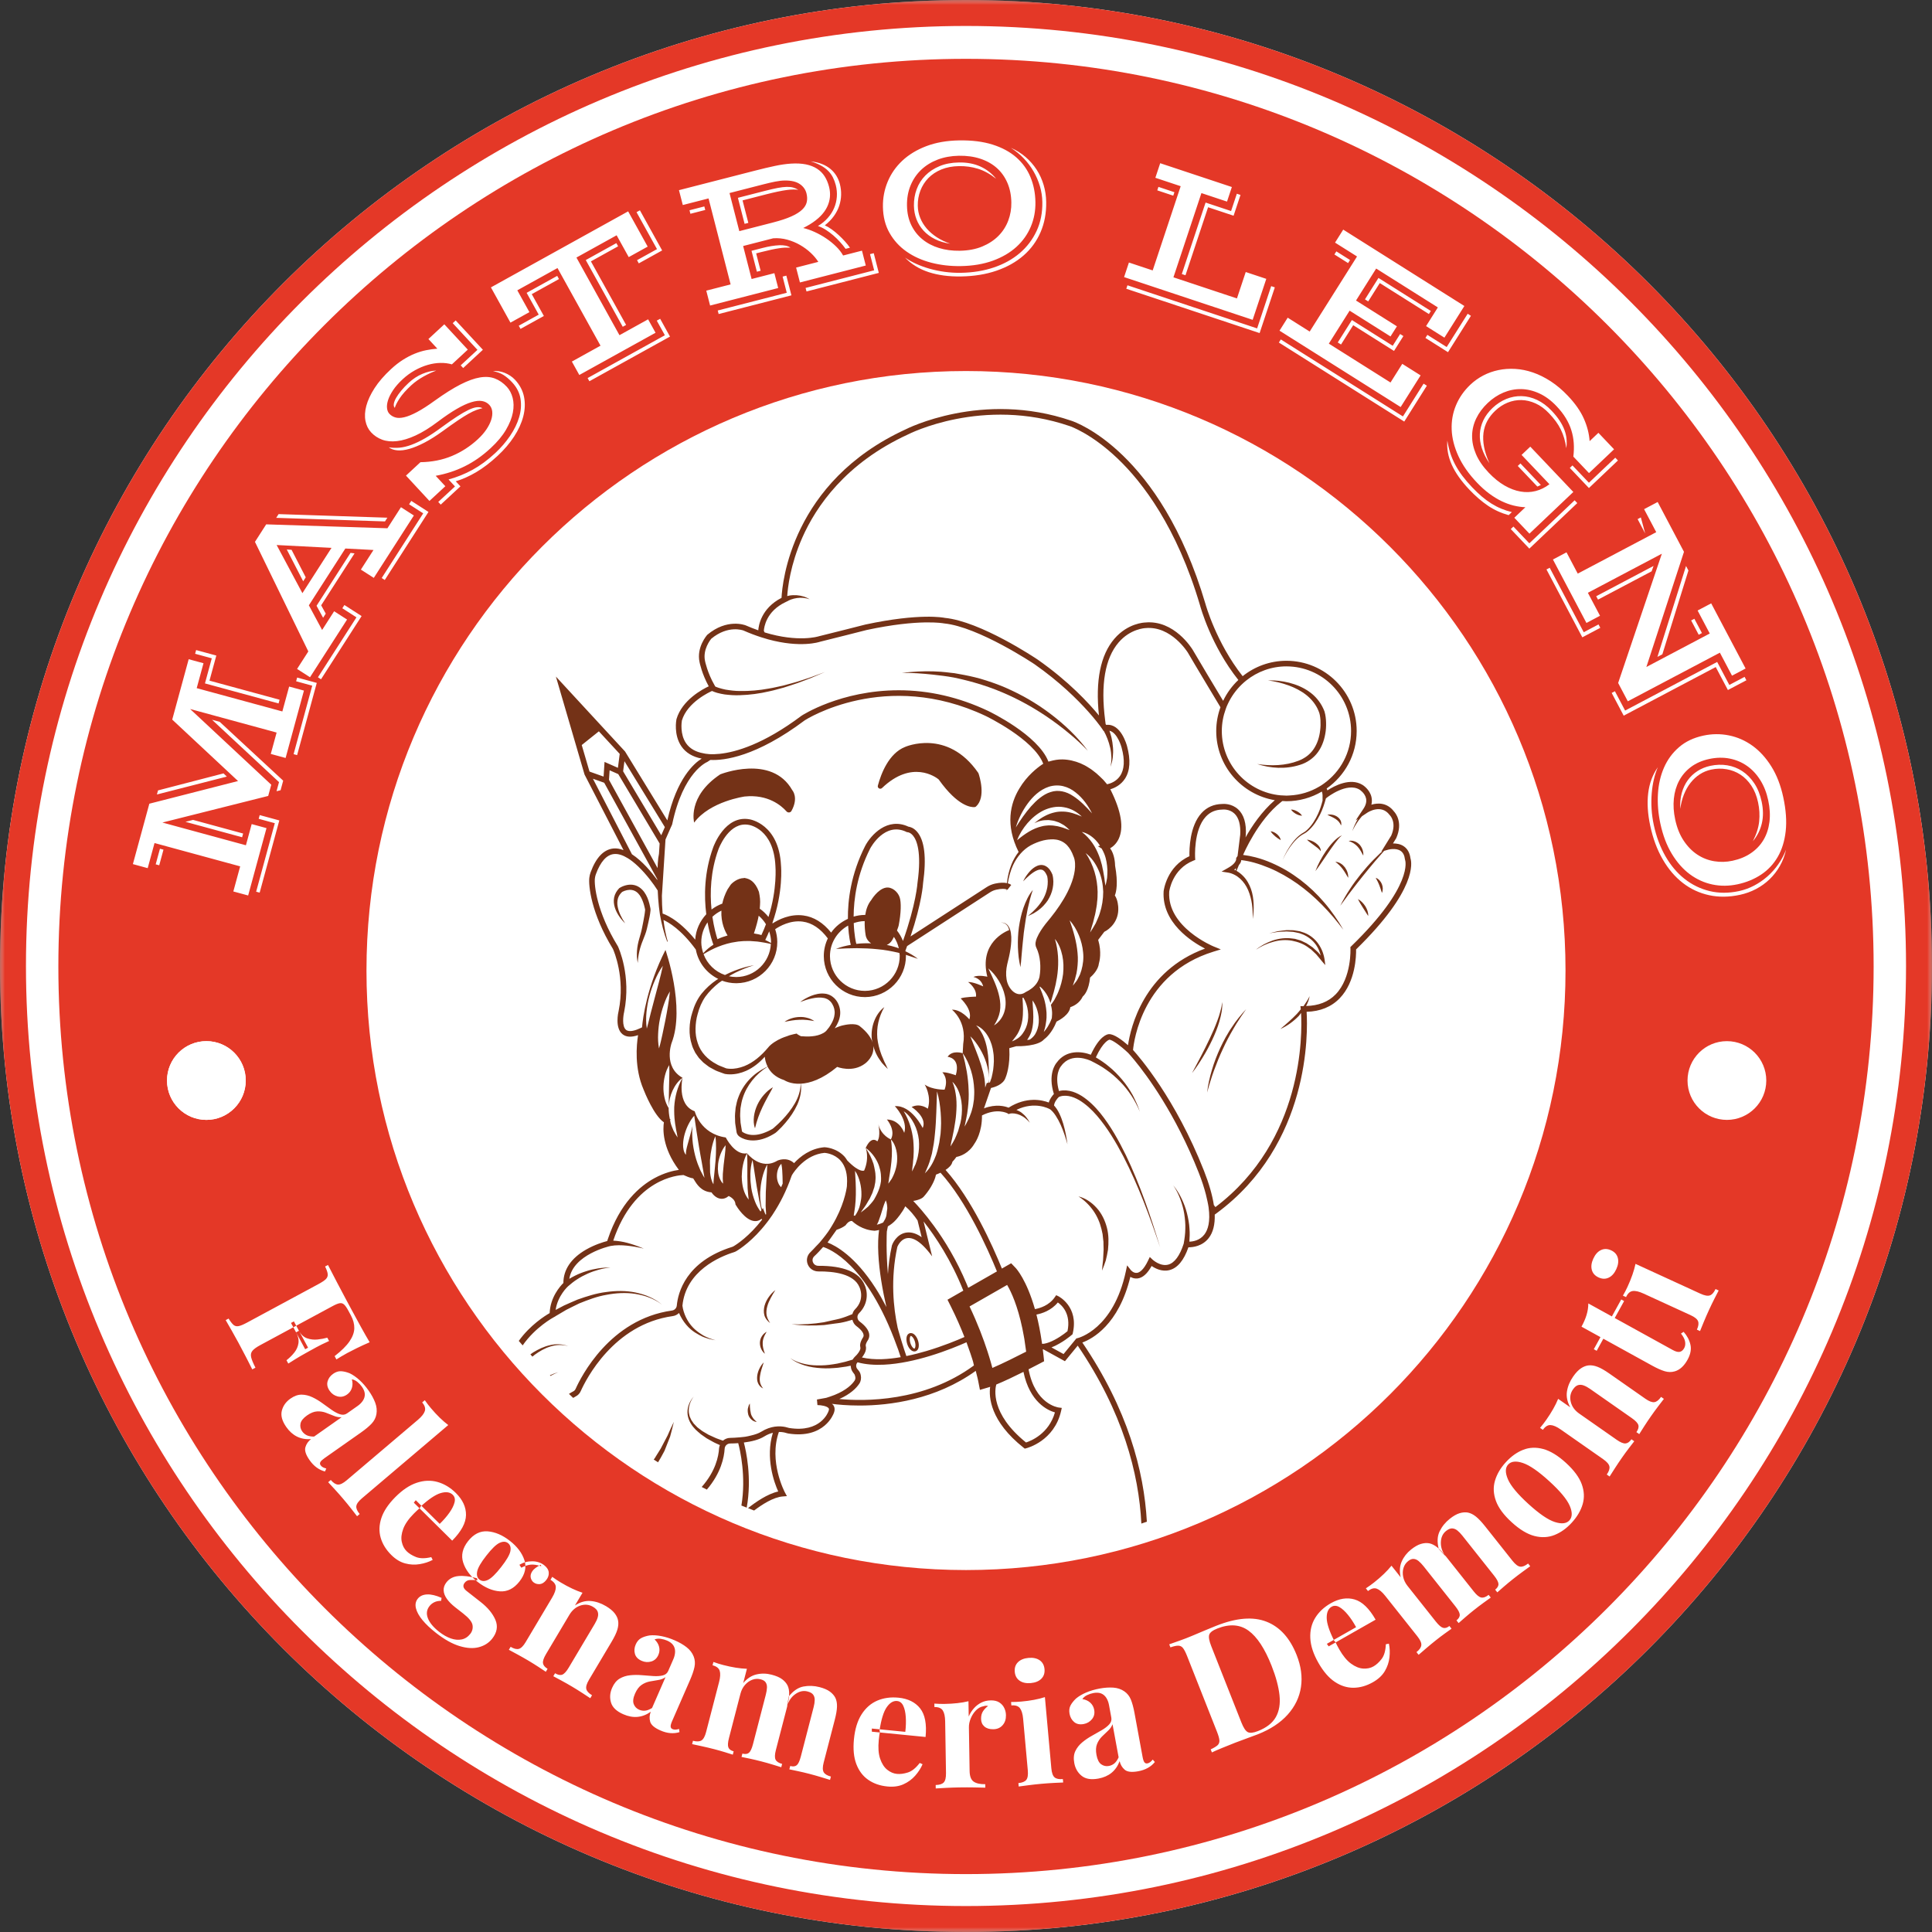
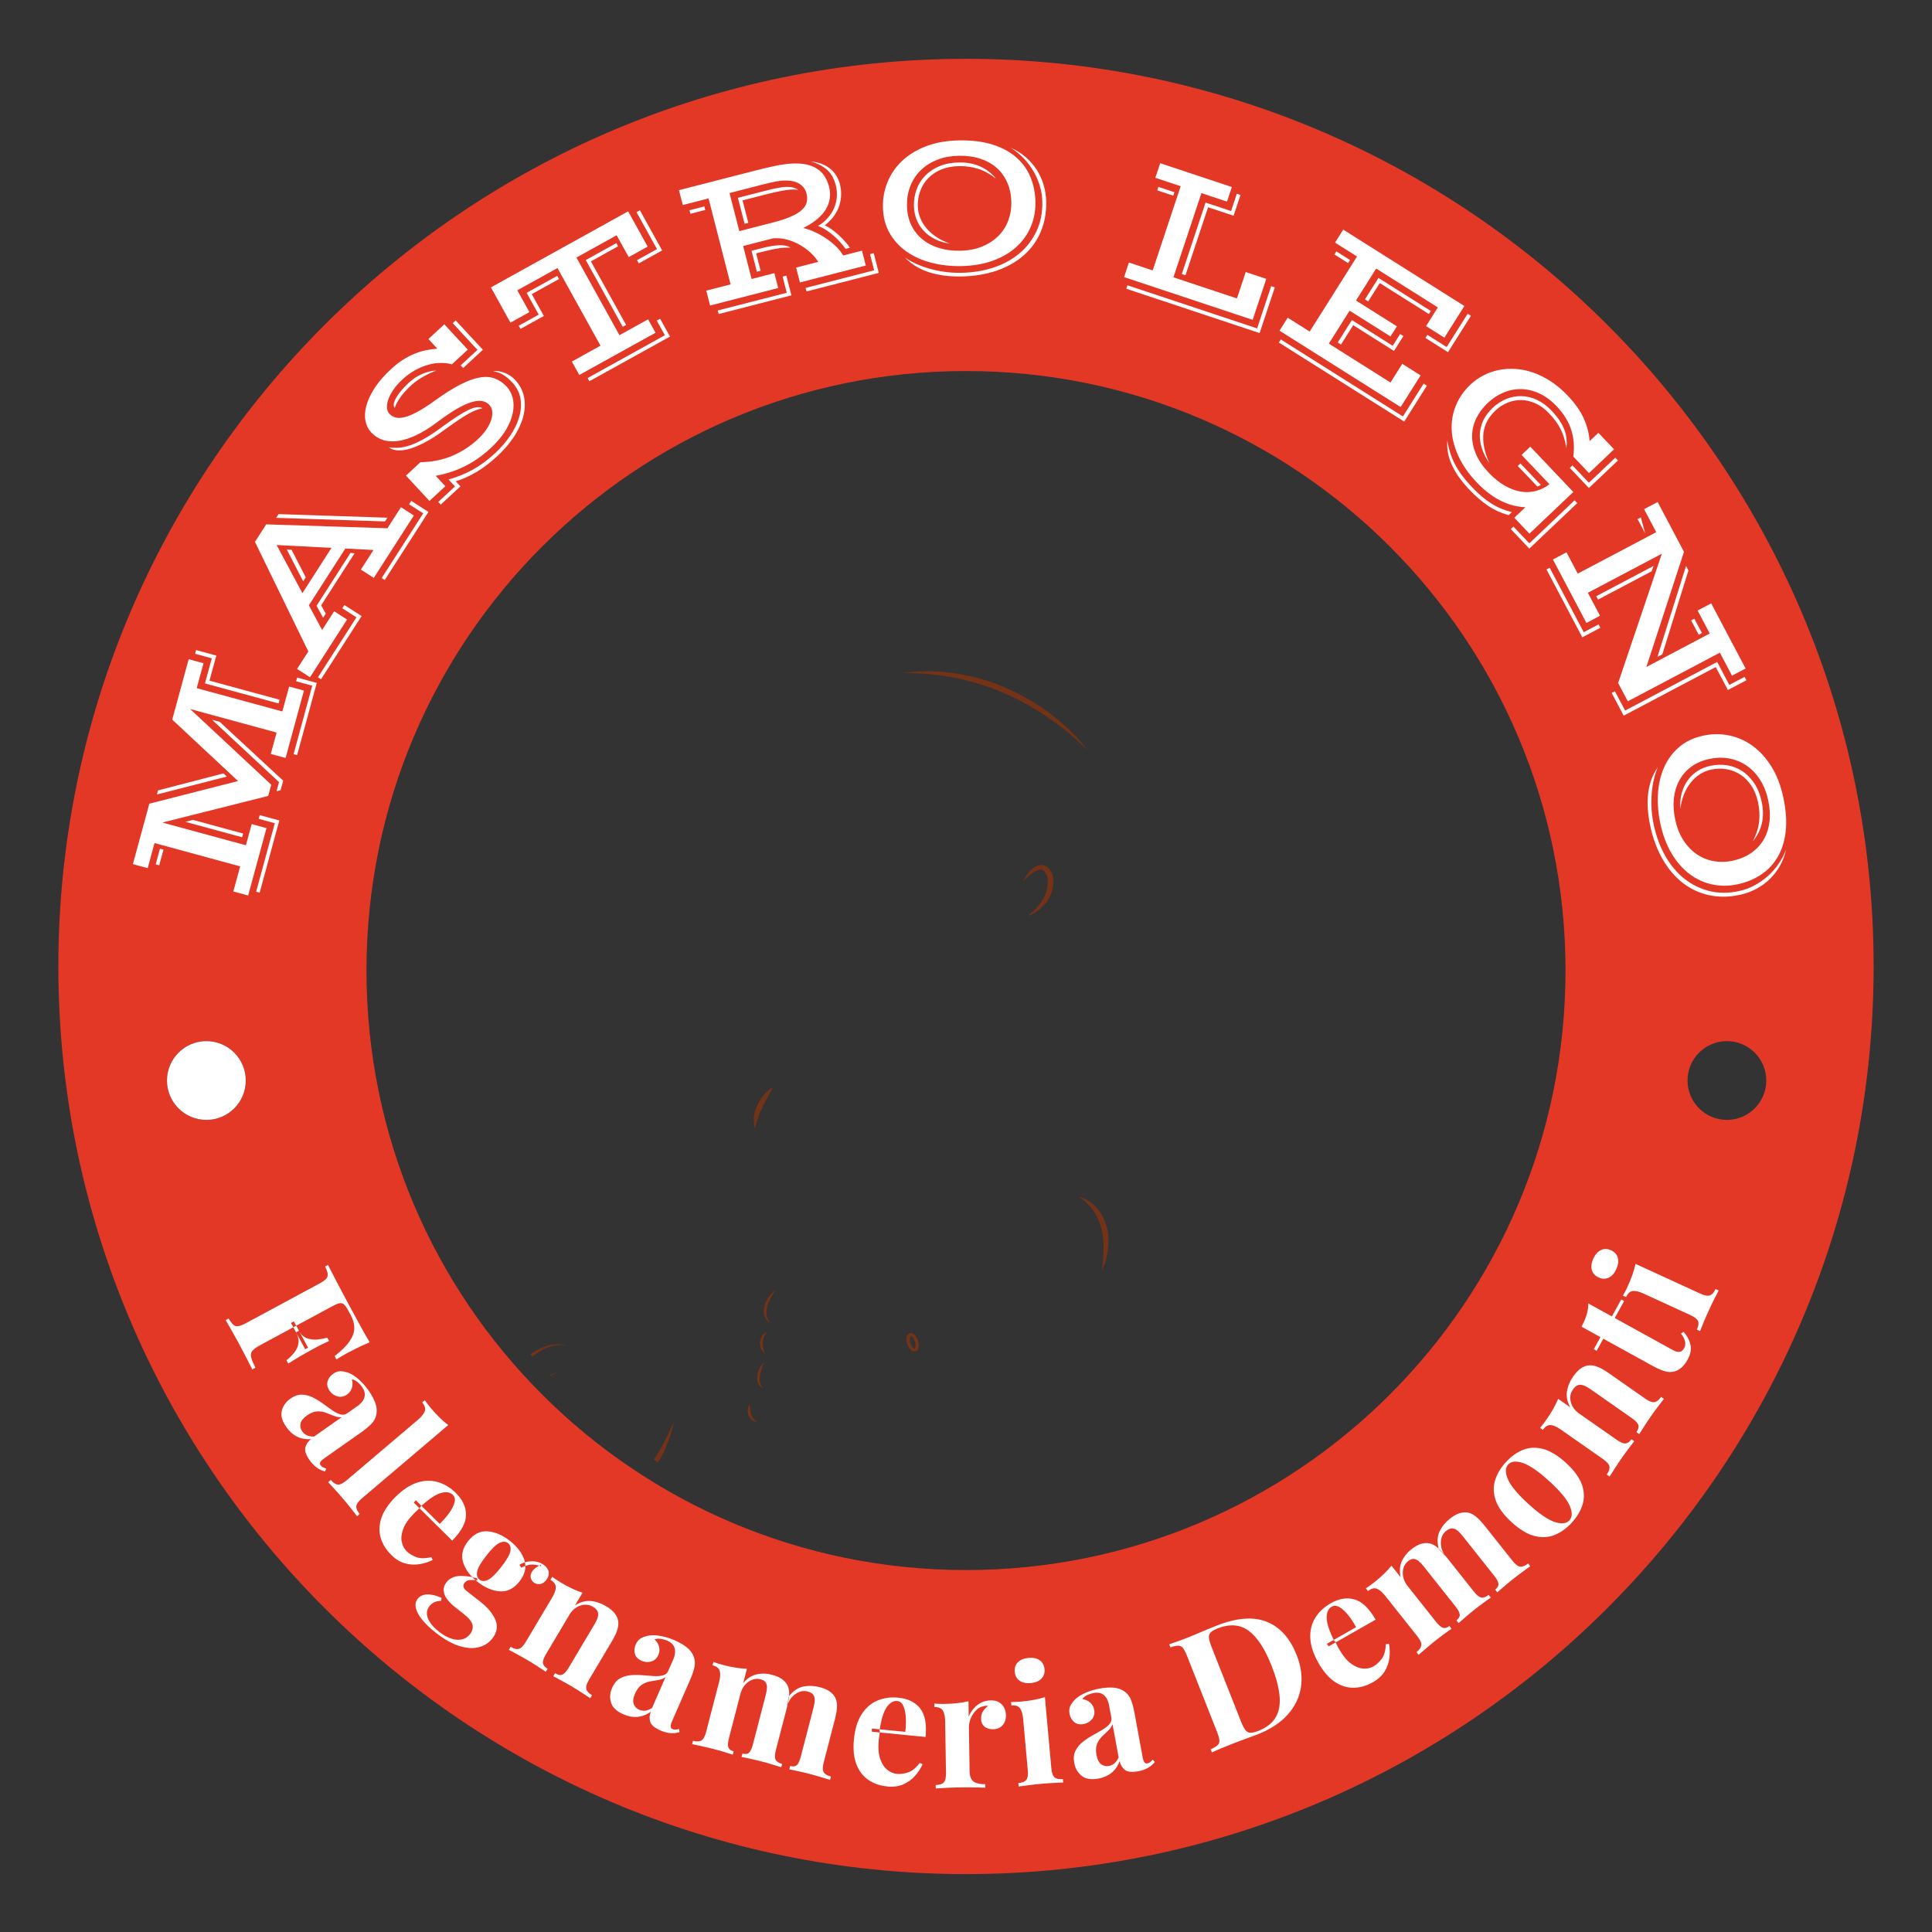
<svg xmlns="http://www.w3.org/2000/svg" xmlns:xlink="http://www.w3.org/1999/xlink" width="202" height="202" viewBox="0 0 202 202">
  <rect x="0" y="0" width="202" height="202" fill="#333333" stroke="none" />
  <defs>
    <path id="uc9m287uia" d="M0 0L202 0 202 202 0 202z" />
-     <path id="s6flurubpc" d="M0 0L202 0 202 202 0 202z" />
  </defs>
  <g fill="none" fill-rule="evenodd">
    <g>
      <g>
        <g>
          <g transform="translate(-619, -30) translate(0, -0) translate(619, 30)">
            <mask id="8bcttut8nb" fill="#fff">
              <use xlink:href="#uc9m287uia" />
            </mask>
-             <path fill="#FFF" d="M101 202c55.692 0 101-45.308 101-101S156.692 0 101 0 0 45.308 0 101s45.308 101 101 101" mask="url(#8bcttut8nb)" />
          </g>
          <path fill="#E43827" d="M21.578 117.09c-2.274 0-4.117-1.843-4.117-4.117 0-2.273 1.843-4.116 4.117-4.116s4.116 1.843 4.116 4.116c0 2.274-1.842 4.117-4.116 4.117M101 38.793c34.618 0 62.682 28.063 62.682 62.682 0 34.618-28.064 62.682-62.682 62.682-34.62 0-62.683-28.064-62.683-62.682 0-34.619 28.064-62.682 62.683-62.682m79.556 70.064c2.273 0 4.117 1.843 4.117 4.116 0 2.274-1.844 4.117-4.117 4.117-2.274 0-4.117-1.843-4.117-4.117 0-2.273 1.843-4.116 4.117-4.116M101 195.947c52.328 0 94.897-42.57 94.897-94.896 0-52.328-42.57-94.9-94.897-94.9-52.327 0-94.898 42.572-94.898 94.9 0 52.326 42.571 94.896 94.898 94.896" transform="translate(-619, -30) translate(0, -0) translate(619, 30)" />
          <path fill="#FFF" d="M21.578 108.857c-2.274 0-4.117 1.843-4.117 4.117 0 2.273 1.843 4.116 4.117 4.116s4.116-1.843 4.116-4.116c0-2.274-1.842-4.117-4.116-4.117M32.646 71.69l-1.684-.459.106-.39 2.052.56-2.056 7.55-.367-.1 1.95-7.162zm-3.915 14.378l-1.684-.458.106-.389 2.051.559-2.055 7.55-.367-.1 1.95-7.162zm.442-4.293l-7.002-6.52.805.22 6.633 6.147-.272 1-.424.105.26-.952zm-7.744-10.322l.714-2.623-1.742-.475.106-.388 2.11.574-.714 2.624 7.328 1.995-.106.388-7.696-2.095zm-2.038 14.473l.793-.202 5.237 1.426-.105.389-5.925-1.613zm-2.985-2.859l.116-.427 6.848-1.777.345.334-7.31 1.87zm-.127 7.303l.444-1.633.368.1-.444 1.633-.368-.1zm8.117 2.837l.715-2.625-8.955-2.438-.713 2.625-1.549-.423 1.72-6.315 9.274-2.37-6.881-6.423 1.72-6.314 1.549.42-.71 2.605 8.954 2.437.71-2.603 1.548.421-1.917 7.045-1.55-.422.61-2.235-9.042-2.462 8.482 7.915-.32 1.174L16.979 86l8.733 2.377.602-2.215 1.55.422-1.918 7.043-1.55-.42zM44.25 53.674l-1.478-.948.23-.356 1.797 1.155-4.57 7.117-.321-.206 4.341-6.762zm-6.981 10.872l-1.478-.95.218-.338 1.798 1.155-4.243 6.609-.322-.206 4.027-6.27zm-4.173-1.208l3.553-5.533.42.054-3.49 5.43.48.87-.278.432-.685-1.253zm-3.112-5.887l.502.035 1.48 2.876-.266.416-1.716-3.327zm4.676-.17l-5.736-.296 2.694 5.033 3.042-4.736zm-5.531-3.528l11.372.375-.25.39-11.373-.374.25-.39zm1.932 16.188l1.176-1.83-5.58-11.457 1.175-1.83 12.675.409 1.415-2.203 1.35.867-4.19 6.524-1.35-.867 1.317-2.05-2.942-.154-3.814 5.939 1.386 2.577 1.256-1.957 1.352.867-3.874 6.032-1.352-.867zM48.168 38.2l1.751-1.621-2.585-2.789.31-.288 2.844 3.068-2.06 1.91-.26-.28zm-.597 12.66l-.674-.73c.877-.237 1.713-.575 2.508-1.01.795-.436 1.584-1.017 2.367-1.742.595-.553 1.112-1.15 1.55-1.793.439-.644.756-1.294.953-1.95.197-.657.246-1.3.148-1.93-.099-.629-.388-1.203-.87-1.723-.29-.314-.59-.57-.894-.766-.305-.196-.676-.332-1.115-.41.196-.025.397-.023.605.008.208.031.412.087.615.168.203.081.399.183.586.306.187.123.353.262.499.42.5.539.814 1.138.942 1.794.128.656.1 1.335-.082 2.038-.182.702-.503 1.407-.965 2.113-.463.706-1.036 1.377-1.72 2.01-.768.712-1.516 1.281-2.242 1.708-.725.427-1.437.743-2.132.95l.491.53-2.06 1.91-.26-.28 1.75-1.621zm-6.294-8.215c-.095-.103-.129-.245-.1-.427.028-.181.108-.387.24-.62.133-.232.311-.484.533-.752.222-.27.48-.542.776-.815.447-.415.927-.73 1.438-.943.512-.215.994-.328 1.45-.339-.192.068-.4.154-.625.258-.225.102-.453.22-.687.347-.232.13-.46.274-.685.432-.224.158-.432.325-.624.503-.537.498-.939.95-1.207 1.357-.268.408-.437.741-.509.999zm-.626 4.124c.367.06.742.073 1.125.037s.795-.135 1.236-.297c.439-.162.918-.39 1.435-.687.517-.297 1.09-.678 1.72-1.144.616-.451 1.154-.827 1.614-1.125.46-.299.858-.529 1.194-.69.336-.16.622-.254.857-.282.236-.027.443.006.62.097-.221.05-.442.115-.663.197-.22.082-.486.208-.795.38-.307.171-.678.404-1.112.695-.433.293-.97.673-1.61 1.138-.673.487-1.302.883-1.886 1.187-.583.303-1.112.523-1.587.657-.474.134-.894.186-1.258.153-.364-.032-.66-.138-.89-.316zm1.795 2.959l1.514-1.403c1.2-.018 2.299-.236 3.294-.652.996-.417 1.9-1.002 2.713-1.755.354-.329.648-.663.88-1.007.23-.342.4-.674.505-.994.105-.322.142-.619.113-.893-.03-.273-.13-.503-.303-.69-.2-.216-.453-.35-.76-.404-.306-.054-.678-.014-1.117.12-.44.133-.947.366-1.521.698-.576.333-1.23.775-1.964 1.327-.85.642-1.632 1.127-2.344 1.455-.713.327-1.361.524-1.944.59-.584.068-1.1.018-1.552-.148-.451-.166-.838-.422-1.161-.771-.3-.324-.496-.723-.588-1.198-.093-.475-.063-1 .09-1.576.154-.575.44-1.19.86-1.843s.994-1.318 1.723-1.993c.423-.392.841-.718 1.255-.978.413-.26.82-.472 1.224-.635.402-.163.8-.284 1.195-.362.394-.08.784-.132 1.17-.16l-.935-1.008 1.662-1.54 2.455 2.648-1.662 1.54c-.375-.109-.779-.159-1.21-.15-.432.008-.874.077-1.324.208-.451.131-.9.32-1.346.57-.446.25-.87.559-1.268.928-.418.388-.751.767-.998 1.138-.247.37-.422.715-.525 1.033-.102.319-.14.602-.112.85.028.247.109.442.24.584.168.182.377.31.625.385.248.077.559.07.932-.015.373-.086.82-.268 1.342-.546.52-.277 1.14-.676 1.857-1.195 1.01-.726 1.9-1.287 2.67-1.681.77-.394 1.452-.642 2.046-.74.595-.1 1.12-.062 1.575.114.455.175.87.463 1.242.866.282.305.484.687.605 1.149.12.463.13.975.024 1.537-.105.563-.344 1.162-.715 1.799-.372.635-.907 1.278-1.606 1.925-.439.406-.884.767-1.337 1.083-.455.316-.918.59-1.392.824-.475.234-.961.432-1.46.594-.5.162-1.02.293-1.56.392l1.01 1.089-1.662 1.54-2.455-2.65zM66.605 27.202l2.088-1.155-2.14-3.863.353-.195 2.324 4.195-2.44 1.352-.185-.334zm2.91 7.85l-.846-1.527.353-.195 1.03 1.861-8.428 4.67-.185-.333 8.076-4.476zm-8.27-7.862l3.197-1.771.185.333-2.844 1.576 3.68 6.644-.353.195-3.865-6.977zm-7.006 6.865l2.087-1.158-1.264-2.28 3.197-1.773.185.334-2.845 1.576 1.264 2.282-2.44 1.352-.184-.333zm5.553 3.748l2.995-1.66-4.498-8.117-4.202 2.327 1.265 2.282-1.982 1.097-2.042-3.685 14.348-7.95 2.042 3.687-1.982 1.097-1.264-2.282-4.202 2.328 4.498 8.118 2.995-1.66.778 1.405-7.971 4.416-.778-1.403zM85.52 23.63c.402-.241.746-.523 1.03-.845.285-.321.507-.668.664-1.04.157-.372.251-.762.282-1.17.03-.408-.008-.817-.112-1.225-.074-.285-.174-.552-.3-.804-.127-.25-.293-.478-.498-.684-.206-.207-.458-.392-.757-.557-.299-.165-.655-.31-1.067-.43.441.045.834.136 1.177.272.344.137.641.31.893.521.252.212.46.45.62.717.163.265.282.55.361.855.096.376.14.755.13 1.136-.008.383-.075.76-.196 1.134-.124.373-.31.733-.56 1.08-.25.349-.566.67-.947.97.235.105.478.247.729.429.25.18.495.38.73.599.237.219.457.442.661.669.205.227.373.441.508.642l-.458.117c-.162-.228-.353-.463-.572-.707-.218-.244-.454-.476-.708-.694-.254-.218-.517-.415-.791-.589-.273-.175-.547-.307-.819-.396zm5.878 4.632l-.433-1.69.389-.1.53 2.06-7.56 1.942-.094-.37 7.168-1.842zm-12.823-2.04l1.181-.303c.624-.161 1.191-.253 1.701-.277.51-.024.908.059 1.192.248-.195-.005-.388-.004-.576.003-.19.007-.399.028-.628.064-.231.034-.495.083-.795.146-.3.063-.657.148-1.073.255l-.516.133.466 1.817-.39.1-.562-2.186zm-1.422-5.54l2.818-.723c.534-.137.982-.24 1.346-.31.364-.068.676-.106.937-.11.263-.006.487.018.674.07.187.052.366.132.54.239-.145-.025-.313-.037-.503-.036-.19 0-.42.018-.689.052-.268.035-.582.09-.94.164-.359.075-.782.175-1.27.3l-2.428.624.604 2.352-.39.1-.7-2.722zm3.667 2.58c.78-.2 1.416-.41 1.907-.63.491-.218.87-.454 1.135-.705.264-.25.427-.519.489-.804.063-.285.052-.59-.032-.914-.103-.401-.338-.726-.708-.973-.367-.247-.884-.368-1.548-.363-.31.004-.654.044-1.03.119-.375.076-.788.171-1.236.287l-3.521.904 1.023 3.984 3.521-.904zm1.44 7.348l-.434-1.691.39-.1.53 2.06-7.608 1.954-.095-.37 7.218-1.853zm-10.169-8.627l1.55-.399.096.37-1.551.398-.095-.37zm1.754 8.405l2.545-.652-2.308-8.99-2.692.691-.4-1.554 7.988-2.051c.748-.193 1.426-.352 2.034-.481.608-.13 1.168-.21 1.679-.244.6-.038 1.125-.01 1.575.081.45.092.837.243 1.16.453.326.21.589.474.791.79.204.319.357.682.462 1.09.192.744.124 1.452-.203 2.123-.327.671-.924 1.274-1.792 1.808-.107.068-.22.134-.34.196-.12.061-.239.125-.362.19.392.094.796.234 1.212.425.416.19.813.412 1.19.668.378.255.722.534 1.032.838.31.304.556.619.736.945l1.971-.506.399 1.554-6.885 1.77-.4-1.556 2.321-.596c-.2-.321-.464-.636-.794-.946-.329-.308-.7-.582-1.116-.821-.414-.239-.862-.424-1.343-.557-.481-.131-.97-.178-1.466-.14l-3.14.806.886 3.449 2.38-.61.399 1.554-7.12 1.83-.399-1.557zM95.555 21.519c-.01-.616.086-1.196.289-1.74.202-.546.505-1.022.908-1.43.403-.408.898-.734 1.484-.978.588-.244 1.264-.372 2.03-.384.838-.013 1.582.127 2.231.42.65.294 1.2.722 1.652 1.283-.639-.504-1.274-.854-1.905-1.048-.63-.193-1.288-.285-1.973-.273-.691.01-1.307.128-1.848.35-.54.223-.993.523-1.36.9-.365.377-.644.816-.834 1.313-.19.498-.28 1.025-.272 1.58.007.442.092.863.253 1.265.16.403.388.775.682 1.118.295.343.65.648 1.062.916.414.268.882.491 1.4.67-.597-.084-1.132-.244-1.603-.481-.47-.236-.866-.53-1.187-.879-.322-.35-.568-.745-.74-1.187-.17-.442-.26-.914-.269-1.415m-.726-.02c.013.763.161 1.44.446 2.031.285.591.674 1.088 1.168 1.49.493.405 1.072.708 1.736.911.665.204 1.386.299 2.165.286.892-.014 1.678-.162 2.355-.444.676-.282 1.242-.654 1.698-1.116.456-.463.796-.995 1.022-1.598.225-.602.332-1.23.321-1.886-.011-.755-.148-1.439-.41-2.05-.262-.611-.63-1.129-1.103-1.553-.474-.424-1.046-.747-1.718-.97-.672-.224-1.423-.329-2.256-.315-.805.014-1.543.147-2.214.402-.67.255-1.245.611-1.725 1.067-.478.455-.85 1.002-1.111 1.638-.262.636-.386 1.339-.374 2.108m-.203 5.431c.345.243.737.463 1.173.659.437.197.906.366 1.408.51.503.141 1.03.25 1.581.325.552.074 1.113.108 1.684.098 1.248-.02 2.396-.208 3.445-.562 1.048-.355 1.95-.855 2.705-1.5.755-.644 1.341-1.416 1.76-2.315.418-.9.619-1.908.6-3.026-.008-.554-.093-1.103-.252-1.646-.16-.543-.382-1.06-.666-1.55-.282-.49-.625-.946-1.028-1.368-.403-.42-.853-.788-1.347-1.102.574.252 1.088.573 1.541.963.453.392.837.832 1.155 1.321.316.49.56 1.021.73 1.594.17.573.26 1.167.27 1.782.019 1.157-.177 2.21-.588 3.16-.41.95-1.005 1.764-1.783 2.442-.778.678-1.72 1.207-2.825 1.586-1.104.38-2.342.58-3.71.602-1.27.02-2.396-.13-3.382-.451-.986-.322-1.809-.83-2.471-1.522m-2.312-5.31c-.015-.915.15-1.79.496-2.621.345-.832.856-1.565 1.53-2.198.675-.633 1.511-1.14 2.509-1.521.997-.38 2.14-.58 3.429-.602 1.342-.022 2.51.125 3.506.44s1.822.762 2.48 1.34c.656.578 1.15 1.265 1.478 2.063.329.797.5 1.667.516 2.61.015.916-.147 1.775-.487 2.577-.34.802-.84 1.503-1.501 2.106-.663.603-1.483 1.083-2.46 1.44-.978.356-2.094.545-3.349.566-1.08.017-2.108-.1-3.082-.351-.974-.253-1.836-.637-2.583-1.158-.747-.52-1.342-1.17-1.788-1.953-.447-.781-.677-1.695-.694-2.738M126.05 21.179l2.666.886.602-1.81.382.128-.722 2.171-2.666-.886-2.364 7.111-.383-.127 2.485-7.473zm-4.93-1.64l1.671.557-.12.361-1.672-.555.12-.362zm10.319 14.796l1.469-4.418.382.128-1.59 4.78-13.94-4.634.12-.363 13.559 4.507zm-13.405-6.887l2.485.826 2.927-8.806-2.647-.88.506-1.524 7.492 2.49-.506 1.524-2.676-.89-2.927 8.807 6.641 2.208.918-2.762 2.15.715-1.425 4.284-13.444-4.468.506-1.524zM149.24 35.012l2.019 1.272 2.193-3.479.34.215-2.396 3.803-2.36-1.489.204-.322zm-5.115-5.953l5.477 3.454-.203.322-5.136-3.239-1.21 1.918-.34-.215 1.412-2.24zm-2.778 4.404l4.268 2.69.776-1.23.34.216-.979 1.553L141.485 34l-1.273 2.02-.342-.215 1.477-2.343zm-1.625-7.18l1.43.902-.203.322-1.43-.902.203-.323zm-5.087 6.933l2.3 1.45 4.95-7.85-2.3-1.45.856-1.358 12.666 7.987-2.087 3.309-1.916-1.208 1.23-1.953-6.448-4.065-2.108 3.344 4.276 2.696-.67 1.06-4.275-2.696-2.173 3.447 6.449 4.064 1.23-1.951 1.917 1.208-2.087 3.31-12.665-7.986.855-1.358zm12.049 10.325l2.16-3.429.341.214-2.364 3.752-13.109-8.266.203-.322 12.769 8.05zM164.409 48.662l1.72 1.81 2.757-2.619.277.293-3.033 2.88-1.998-2.102.277-.262zm-5.44-.207l2.135 2.25c-.038.017-.094.044-.165.08-.072.036-.14.065-.2.087l-2.047-2.154.276-.263zm.93 8.352l4.736-4.499.277.293-5.012 4.76-1.941-2.044.276-.263 1.664 1.753zm-3.85-14.149c.442-.418.922-.733 1.441-.945.52-.21 1.05-.31 1.593-.296.542.011 1.083.144 1.622.395.539.253 1.049.631 1.53 1.138.333.35.609.692.829 1.025.22.333.388.66.505.977.12.319.192.636.22.951.028.317.019.636-.026.956-.054-.376-.127-.722-.221-1.04-.094-.318-.212-.622-.355-.913-.142-.29-.315-.574-.516-.85-.203-.275-.44-.556-.713-.843-.44-.464-.906-.806-1.4-1.031-.495-.224-.99-.343-1.485-.353-.495-.012-.978.08-1.45.272-.471.193-.903.477-1.295.85-.34.322-.614.675-.823 1.058-.208.382-.341.8-.4 1.254-.057.453-.037.944.062 1.47.099.527.286 1.095.56 1.704-.357-.522-.62-1.04-.787-1.557-.168-.516-.24-1.021-.214-1.513.027-.492.148-.967.365-1.423.217-.456.537-.884.959-1.286zm-2.316-2.438c.403-.382.853-.702 1.35-.962.496-.259 1.025-.446 1.588-.564.562-.117 1.148-.158 1.758-.122.61.036 1.227.16 1.85.374s1.242.522 1.859.922c.615.401 1.213.906 1.79 1.514.768.808 1.325 1.604 1.67 2.386.348.782.55 1.566.606 2.355l.917-.87 1.637 1.723-2.619 2.488-1.637-1.724c.058-.491.073-.965.041-1.42-.032-.456-.115-.9-.25-1.333-.133-.433-.328-.859-.584-1.278-.255-.42-.576-.834-.965-1.243-.574-.604-1.176-1.048-1.81-1.336-.632-.289-1.265-.438-1.897-.448-.634-.01-1.248.112-1.847.365-.598.254-1.147.618-1.647 1.093-.519.493-.918 1.03-1.197 1.61-.28.58-.423 1.183-.431 1.81-.007.63.128 1.268.406 1.921.278.652.72 1.297 1.326 1.935.54.57 1.093 1.018 1.655 1.344.564.325 1.12.536 1.667.631.547.096 1.077.079 1.59-.051.513-.131.994-.368 1.443-.711l-2.913-3.066.91-.864 4.5 4.738-4.59 4.36-1.58-1.664 1.156-1.099c-.403-.016-.811-.075-1.226-.176-.415-.101-.834-.254-1.258-.457-.424-.204-.853-.467-1.286-.786-.433-.32-.865-.706-1.295-1.16-.865-.909-1.512-1.836-1.942-2.779-.43-.944-.663-1.861-.698-2.753-.036-.892.113-1.74.448-2.543.334-.804.835-1.524 1.505-2.16zm-2.407 5.842c.074.458.177.89.307 1.3.13.408.298.808.504 1.2.207.392.456.784.75 1.177.294.39.64.797 1.038 1.215.342.36.679.68 1.011.963.332.281.668.527 1.007.739.338.21.682.388 1.033.533.348.144.714.262 1.096.354l-.335.317c-.781-.211-1.501-.539-2.16-.983-.656-.445-1.305-1.004-1.943-1.675-.85-.895-1.465-1.764-1.842-2.603-.378-.84-.533-1.685-.466-2.537zM177.155 64.695l.79 1.495-.337.178-.79-1.496.337-.177zm-.622-5.046l-2.725 8.76-.515.272 2.991-9.504.249.472zm-4.974-5.55l.453 1.674-.79-1.496.337-.178zm-1.645 20.194l9.625-5.084 1.27 2.404 1.597-.843.188.356-1.934 1.02-1.27-2.403-9.625 5.083-1.256-2.377.337-.178 1.068 2.022zm2.974-15.122l-.202.562-5.607 2.96-.188-.355 5.997-3.167zm-9.102-1.422l1.175 2.225 8.207-4.334-1.27-2.404 1.42-.75 2.75 5.21-3.931 12.04 6.627-3.5-1.27-2.404 1.42-.749 3.597 6.812-1.42.749-1.269-2.404-9.626 5.083-1.01-1.914 4.57-13.517-7.736 4.086 1.27 2.403-1.42.75-3.503-6.633 1.419-.75zm1.802 8.352l1.544-.816.187.356-1.88.994-3.748-7.096.337-.178 3.56 6.74zM178.83 80.07c.602-.128 1.19-.146 1.763-.053.575.094 1.101.298 1.58.615.478.315.893.738 1.246 1.266.352.529.609 1.167.77 1.916.176.82.182 1.577.02 2.271-.163.694-.475 1.317-.938 1.87.371-.725.59-1.416.658-2.072.068-.658.03-1.32-.114-1.99-.144-.675-.378-1.257-.701-1.744-.324-.487-.706-.873-1.147-1.16-.44-.286-.925-.475-1.45-.563-.526-.09-1.06-.078-1.602.039-.431.092-.83.256-1.193.492-.363.236-.684.531-.964.887-.28.355-.51.76-.693 1.22-.182.457-.31.959-.385 1.503-.034-.604.02-1.16.16-1.666.141-.508.352-.953.632-1.336.28-.382.621-.701 1.022-.955.4-.254.845-.434 1.336-.54m-.122-.715c-.746.161-1.38.437-1.905.83-.525.396-.936.873-1.237 1.436-.3.562-.485 1.188-.556 1.88-.071.692-.025 1.417.139 2.18.187.872.484 1.613.893 2.222.406.61.881 1.093 1.424 1.452.541.356 1.13.587 1.764.691.635.105 1.272.088 1.913-.05.739-.158 1.384-.424 1.932-.8.549-.374.986-.836 1.31-1.383.324-.546.53-1.17.619-1.872.089-.703.046-1.462-.13-2.275-.167-.788-.442-1.486-.823-2.094-.38-.608-.84-1.104-1.38-1.485-.54-.382-1.147-.64-1.823-.773-.675-.133-1.389-.12-2.14.041m-.607-2.444c.896-.192 1.786-.199 2.668-.021.883.178 1.701.536 2.453 1.076.751.538 1.41 1.26 1.978 2.165.567.904.986 1.987 1.255 3.248.281 1.313.364 2.487.249 3.526-.116 1.036-.394 1.934-.834 2.691-.44.757-1.019 1.373-1.738 1.85-.719.477-1.538.814-2.461 1.012-.895.192-1.77.2-2.622.022-.852-.178-1.637-.534-2.357-1.065-.72-.533-1.35-1.244-1.89-2.134-.54-.89-.94-1.949-1.204-3.176-.227-1.057-.31-2.088-.252-3.092.058-1.004.27-1.923.634-2.757.365-.834.888-1.545 1.57-2.133.68-.59 1.531-.993 2.551-1.212m-4.761 3.297c-.171.387-.31.813-.419 1.28-.109.465-.184.959-.226 1.48-.043.52-.047 1.057-.014 1.614.034.555.111 1.113.23 1.67.262 1.221.67 2.311 1.22 3.271.552.96 1.216 1.748 1.995 2.363.778.616 1.649 1.042 2.613 1.278s1.992.237 3.084.003c.543-.117 1.065-.306 1.566-.567.502-.263.966-.58 1.391-.952.427-.374.807-.798 1.143-1.276.336-.476.61-.99.82-1.535-.135.613-.35 1.18-.646 1.699-.295.52-.653.983-1.072 1.388-.42.406-.894.748-1.422 1.026-.528.279-1.094.482-1.696.611-1.13.242-2.203.254-3.214.035-1.01-.22-1.925-.644-2.741-1.276-.816-.632-1.517-1.452-2.103-2.463-.587-1.01-1.023-2.185-1.31-3.525-.266-1.24-.337-2.375-.212-3.404.125-1.03.463-1.936 1.013-2.72M32.21 140.906l-.302.163-1.483-2.749.303-.162 1.483 2.748zm2.198-.698c-.595.27-1.044.489-1.343.657-.299.167-.575.32-.826.455-.252.136-.527.29-.823.463-.296.173-.721.434-1.273.784l-.188-.347c.32-.25.596-.522.827-.816.231-.294.373-.618.423-.97.05-.352-.033-.73-.25-1.133l.302-.162c.218.403.503.665.854.788.352.122.715.162 1.091.123.374-.04.714-.103 1.018-.19l.188.348zm4.243.131c-.475.203-.928.412-1.359.624-.431.214-.762.383-.994.508-.232.124-.443.245-.634.361-.19.116-.354.217-.49.303l-.187-.347c.715-.555 1.234-1.07 1.557-1.543.323-.473.49-.929.5-1.37.008-.441-.112-.892-.362-1.355l-.269-.499c-.157-.292-.302-.5-.433-.623-.132-.125-.287-.171-.466-.14-.178.03-.423.13-.735.299l-7.583 4.09c-.393.212-.664.41-.81.593-.149.185-.19.408-.126.672.064.265.213.625.448 1.085l-.332.179c-.159-.317-.367-.727-.622-1.226-.257-.498-.53-1.02-.824-1.563-.233-.433-.467-.854-.7-1.26-.232-.408-.444-.775-.633-1.102l.303-.163c.193.311.364.53.512.66.147.128.326.171.537.129.21-.042.498-.161.86-.357l7.493-4.041c.373-.2.632-.377.779-.527.146-.151.207-.326.183-.528-.025-.202-.115-.461-.274-.779l.302-.162c.283.549.591 1.143.923 1.783.332.64.651 1.242.955 1.806l.733 1.36c.25.463.536.988.858 1.574.324.587.62 1.106.89 1.559zM31.592 149.651c.125.177.284.314.477.41.193.095.45.142.77.14l2.878-2.024c-.266.02-.533-.028-.8-.14-.269-.112-.549-.222-.842-.33-.293-.11-.602-.155-.925-.137-.323.017-.673.157-1.047.42-.403.284-.631.57-.685.86-.055.291.003.557.174.801m-1.658-.449c-.441-.627-.597-1.195-.467-1.707.13-.511.43-.932.897-1.261.403-.282.794-.421 1.176-.417.38.005.755.095 1.122.27.368.174.72.387 1.055.633.334.247.66.48.974.7.315.218.607.37.875.454.27.083.511.05.726-.102l1.096-.77c.243-.17.433-.363.568-.578.136-.215.198-.44.186-.677-.012-.236-.11-.484-.295-.747-.131-.187-.288-.356-.472-.507-.183-.152-.378-.245-.585-.28.09.327.09.632 0 .91-.09.281-.255.507-.499.678-.318.224-.648.291-.99.202-.342-.087-.618-.281-.829-.58-.237-.337-.31-.667-.222-.987.089-.323.283-.588.583-.798.271-.192.543-.282.817-.27.273.01.574.081.905.212.334.157.672.391 1.017.7.344.312.667.681.97 1.112.303.43.532.851.687 1.26.154.409.197.813.128 1.21-.065.367-.23.693-.498.979-.267.287-.64.598-1.116.933l-3.819 2.685c-.224.159-.367.294-.428.407-.06.112-.051.225.028.336.065.094.15.166.258.218.105.051.217.091.335.12l-.14.309c-.306-.078-.595-.215-.864-.41-.27-.195-.517-.452-.741-.77-.395-.56-.542-1.013-.44-1.357.1-.343.297-.626.59-.845-.549.035-1.036-.052-1.464-.263-.427-.21-.802-.543-1.124-1.002M46.868 148.996l-9.03 7.664c-.365.31-.56.585-.584.823-.023.236.095.509.354.814l-.275.233c-.132-.173-.332-.43-.6-.773-.269-.343-.547-.685-.836-1.024-.289-.342-.585-.678-.891-1.011-.306-.334-.537-.584-.694-.751l.275-.232c.259.304.508.464.746.48.238.015.54-.133.907-.443l7.458-6.33c.392-.335.633-.64.72-.916.088-.277-.005-.577-.279-.9l.275-.233c.21.301.427.583.65.845.302.357.606.685.911.982.305.296.602.554.893.772M47.666 156.104c.716.71 1.067 1.475 1.056 2.301-.012.824-.493 1.718-1.443 2.677l-4.013-3.971.205-.257 2.501 2.475c.402-.39.742-.782 1.019-1.176.277-.394.455-.753.534-1.077.08-.324.018-.587-.186-.787-.285-.283-.703-.344-1.257-.183-.553.16-1.26.636-2.122 1.425l-.036.11c-.105.09-.211.185-.32.287-.109.102-.22.21-.332.323-.556.56-.927 1.096-1.114 1.601-.188.508-.238.96-.15 1.36.086.4.255.725.508.976.244.24.57.443.98.607.41.163.941.167 1.596.01l.147.29c-.403.213-.855.36-1.356.443-.502.085-1.008.06-1.518-.076-.511-.135-.994-.427-1.45-.879-.552-.547-.924-1.147-1.113-1.801-.19-.655-.167-1.341.069-2.058.234-.717.718-1.446 1.45-2.186.748-.756 1.5-1.26 2.256-1.51.755-.25 1.48-.277 2.178-.078.696.198 1.334.583 1.911 1.154M54.503 163.911l-.196-.306c.41-.245.857-.367 1.343-.365.485.003.903.141 1.254.416.289.226.445.477.47.75.025.275-.06.538-.258.79-.212.27-.441.413-.687.432-.247.017-.46-.045-.64-.186-.154-.12-.253-.285-.299-.495-.046-.21.008-.433.164-.668.154-.234.455-.461.9-.677l.033.154c-.441-.142-.814-.197-1.115-.164-.301.032-.624.14-.97.32m-4.372 1.239c.242.19.54.202.89.033.35-.168.808-.613 1.372-1.335.565-.72.887-1.27.967-1.65.08-.381-.001-.667-.244-.858-.235-.183-.529-.192-.884-.027s-.815.608-1.378 1.329c-.565.72-.885 1.273-.96 1.657-.077.384.002.669.237.851m-.19.243c-.767-.599-1.27-1.274-1.512-2.022-.241-.749-.073-1.493.506-2.232.585-.747 1.269-1.09 2.05-1.031.782.06 1.555.39 2.321.99.775.605 1.282 1.28 1.523 2.02.241.742.069 1.487-.517 2.234-.58.738-1.259 1.082-2.039 1.03-.78-.052-1.558-.381-2.332-.989m-4.38 5.312c-.558-.437-1.02-.874-1.382-1.31-.363-.438-.592-.851-.688-1.238-.096-.388-.034-.721.184-1 .22-.28.54-.43.966-.453.425-.024.934.096 1.529.359l-.048.31c-.277 0-.516.05-.716.148-.2.098-.366.232-.5.403-.297.379-.35.805-.163 1.28.188.474.58.944 1.174 1.41.404.316.81.547 1.214.69.404.141.784.177 1.138.106.354-.072.654-.265.9-.58.212-.27.292-.576.239-.915-.054-.34-.378-.744-.972-1.21l-.838-.655c-.37-.29-.66-.583-.87-.878-.212-.297-.326-.592-.341-.888-.016-.296.082-.578.295-.849.296-.378.705-.595 1.228-.65.524-.056 1.175.02 1.96.226l.05.214c-.256-.026-.506-.037-.75-.03-.243.004-.44.101-.587.29-.226.289-.16.574.201.856l1.472 1.154c.748.585 1.262 1.21 1.543 1.872.28.664.168 1.315-.332 1.955-.346.44-.808.74-1.389.895-.58.156-1.253.12-2.018-.11-.765-.229-1.599-.696-2.5-1.402M63.349 167.924c.413.246.719.498.919.756.198.258.32.52.36.784.047.28.02.59-.082.93-.101.339-.301.76-.6 1.26l-2.36 3.968c-.246.414-.341.736-.286.967.054.234.254.452.599.657l-.185.31c-.181-.121-.454-.301-.819-.538-.364-.237-.73-.464-1.093-.68-.374-.222-.745-.433-1.112-.63-.368-.2-.648-.35-.84-.451l.183-.31c.295.176.546.224.752.147.205-.078.431-.323.677-.736l2.729-4.587c.146-.246.248-.474.308-.686.058-.21.055-.406-.012-.585-.066-.18-.227-.345-.483-.497-.413-.246-.856-.29-1.33-.133-.473.159-.856.484-1.148.975l-2.44 4.102c-.244.412-.35.728-.315.95.035.22.196.416.48.585l-.183.31c-.172-.115-.422-.281-.753-.498-.33-.216-.678-.433-1.041-.65-.374-.222-.762-.443-1.165-.662-.402-.219-.704-.382-.906-.489l.184-.31c.345.205.632.275.862.213.23-.063.469-.3.714-.714l2.764-4.646c.263-.443.39-.809.384-1.1-.007-.289-.193-.543-.557-.76l.184-.309c.298.217.594.412.89.588.412.246.808.458 1.188.637.379.179.742.325 1.088.437l-.79 1.328c.544-.355 1.09-.51 1.635-.465.545.044 1.079.222 1.6.532M66.823 178.758c.199.087.407.12.62.102.214-.019.457-.112.732-.28l1.407-3.225c-.217.155-.47.254-.757.298-.287.042-.584.094-.891.153-.308.06-.595.18-.861.364-.267.183-.492.485-.676.904-.197.45-.243.814-.139 1.091.104.276.293.474.565.593m-1.65.477c-.703-.306-1.132-.711-1.286-1.216-.154-.504-.118-1.018.112-1.544.196-.45.46-.772.787-.967.329-.193.694-.311 1.1-.352.405-.042.815-.044 1.23-.007.414.037.813.068 1.196.092.383.024.71 0 .984-.068.273-.067.462-.221.568-.463l.535-1.227c.12-.272.18-.535.185-.79.005-.253-.059-.478-.192-.673-.133-.196-.347-.358-.64-.486-.21-.091-.432-.153-.667-.188-.235-.034-.45-.012-.645.065.246.232.405.492.473.778.07.286.044.565-.075.838-.155.356-.402.586-.74.688-.338.102-.675.08-1.01-.067-.379-.166-.613-.407-.703-.728-.091-.32-.064-.649.083-.984.133-.304.319-.522.557-.656.24-.132.534-.228.884-.287.368-.04.778-.017 1.234.07.456.087.924.235 1.407.445.482.21.896.45 1.24.72.345.269.59.59.739.968.135.346.163.711.083 1.094-.08.384-.237.843-.47 1.377l-1.868 4.28c-.11.25-.162.441-.154.568.006.127.072.22.199.274.104.046.215.064.333.052.117-.01.233-.035.35-.072l.04.336c-.303.093-.62.126-.952.1-.332-.026-.676-.118-1.032-.274-.63-.274-.99-.585-1.082-.93-.093-.347-.071-.69.065-1.03-.45.316-.912.495-1.387.537-.474.043-.968-.048-1.481-.273M85.683 176.396c.466.12.826.277 1.085.468.257.19.45.408.575.654.122.256.179.563.169.92-.01.36-.088.815-.231 1.369l-1.16 4.468c-.12.465-.122.802-.004 1.01.117.207.37.362.757.462l-.09.35c-.207-.066-.52-.161-.936-.287-.417-.127-.83-.243-1.24-.349-.398-.104-.794-.197-1.186-.28-.392-.085-.689-.147-.891-.188l.09-.349c.3.078.529.049.689-.087.159-.136.298-.437.42-.902l1.34-5.166c.072-.277.109-.524.112-.743.004-.218-.049-.403-.158-.555-.108-.152-.305-.266-.593-.34-.432-.112-.859-.019-1.28.28-.42.299-.706.724-.862 1.275l.18-1.035c.472-.588.984-.934 1.538-1.038.553-.104 1.112-.083 1.676.063m-5-1.297c.465.12.827.276 1.085.467.257.19.449.41.574.655.123.256.179.563.169.92-.01.358-.087.815-.23 1.369l-1.16 4.468c-.12.466-.13.8-.03 1.003.101.204.329.352.684.443l-.09.35c-.198-.063-.496-.155-.896-.277-.4-.122-.793-.232-1.18-.332-.4-.105-.795-.198-1.187-.283-.392-.083-.69-.146-.892-.186l.091-.348c.3.077.528.048.688-.088.159-.135.3-.437.42-.902l1.34-5.167c.072-.277.112-.523.121-.74.009-.216-.035-.398-.133-.548-.097-.15-.273-.257-.527-.323-.289-.075-.575-.061-.862.041-.287.104-.543.284-.77.538-.224.255-.385.564-.48.93l-1.197 4.619c-.121.464-.143.796-.064.994.079.198.262.334.551.409l-.09.348c-.175-.057-.446-.142-.812-.255-.368-.113-.745-.22-1.132-.32-.421-.109-.855-.212-1.302-.31-.447-.1-.783-.171-1.008-.217l.09-.35c.388.1.684.088.887-.035.205-.126.366-.42.487-.885l1.358-5.233c.129-.499.15-.886.061-1.164-.087-.277-.335-.468-.746-.575l.091-.348c.346.125.685.23 1.017.317.465.12.905.214 1.319.28.414.066.804.106 1.167.116l-.389 1.496c.41-.485.873-.788 1.39-.907.515-.121 1.044-.111 1.587.03M93.936 177.5c1.002.1 1.758.473 2.269 1.12.511.649.7 1.645.568 2.989l-5.619-.554-.002-.327 3.502.344c.066-.557.082-1.075.049-1.555s-.121-.872-.264-1.173c-.143-.301-.356-.467-.641-.495-.399-.039-.762.178-1.09.652-.329.474-.579 1.288-.75 2.443l.042.11c-.025.134-.048.275-.069.423-.02.147-.037.302-.053.46-.077.787-.03 1.436.145 1.947.174.51.42.894.74 1.15.32.256.656.4 1.01.435.342.034.723-.014 1.144-.146.42-.13.835-.464 1.244-.998l.298.132c-.18.42-.437.82-.773 1.201-.337.38-.745.68-1.227.897-.48.216-1.04.293-1.678.23-.775-.075-1.441-.308-2.001-.697-.56-.387-.974-.934-1.244-1.639s-.354-1.576-.252-2.611c.104-1.06.37-1.924.798-2.595.428-.67.975-1.148 1.642-1.435.666-.284 1.403-.386 2.212-.307M103.591 177.783c.366-.005.665.067.896.217.232.151.403.345.516.584.113.239.172.49.175.752.007.424-.11.772-.352 1.044-.241.274-.563.412-.963.42-.4.007-.714-.088-.94-.285-.227-.197-.342-.461-.347-.793-.006-.32.061-.587.201-.801.14-.214.317-.398.532-.55-.161-.042-.321-.034-.48.025-.297.05-.561.196-.792.434-.23.238-.412.518-.543.84-.133.324-.196.64-.19.948l.073 4.548c.009.548.149.92.42 1.108.272.19.677.281 1.215.272l.006.362c-.263-.008-.646-.017-1.15-.025-.504-.009-1.03-.009-1.58 0-.457.007-.92.023-1.388.048-.47.024-.825.045-1.064.06l-.007-.36c.4-.007.683-.097.846-.272.163-.174.24-.5.233-.982l-.087-5.405c-.009-.516-.092-.894-.25-1.138-.159-.243-.45-.362-.873-.354l-.007-.36c.367.027.722.04 1.066.033.48-.007.929-.035 1.345-.082.418-.046.803-.113 1.156-.199l.026 1.596c.133-.311.31-.594.536-.85.225-.255.484-.456.78-.604.294-.148.625-.225.991-.23M107.535 173.341c.478-.043.868.04 1.168.247.3.21.469.519.506.928.037.41-.073.745-.331 1.005-.258.259-.627.41-1.105.453-.479.042-.868-.04-1.168-.249-.3-.207-.47-.516-.507-.927-.037-.41.074-.745.331-1.004.26-.258.627-.41 1.106-.453m1.715 4.101l.672 7.436c.043.479.156.796.336.952.18.156.47.216.87.18l.032.359c-.217.008-.54.023-.97.044-.43.022-.866.053-1.31.093-.445.04-.894.089-1.348.148-.454.058-.795.103-1.022.135l-.032-.358c.399-.037.673-.148.823-.334.15-.185.203-.518.16-.996l-.487-5.385c-.046-.513-.158-.884-.334-1.115-.176-.23-.475-.328-.896-.29l-.033-.358c.368 0 .723-.015 1.065-.046.479-.042.924-.102 1.336-.18.412-.078.792-.172 1.138-.285M115.937 184.64c.213-.039.404-.127.571-.261.167-.136.317-.35.45-.642l-.637-3.46c-.093.25-.248.473-.461.67-.214.196-.432.404-.653.625-.221.222-.391.482-.51.784-.12.3-.138.677-.055 1.127.089.484.254.812.494.982.242.17.508.23.801.175m-1.101 1.32c-.754.138-1.336.042-1.746-.29-.41-.33-.667-.778-.77-1.34-.09-.485-.052-.9.111-1.244.164-.344.402-.646.715-.907.312-.262.65-.492 1.016-.694.364-.2.711-.397 1.042-.593.33-.194.59-.396.778-.605.19-.21.26-.443.211-.703l-.241-1.316c-.054-.292-.15-.544-.288-.758-.138-.213-.318-.364-.537-.452-.22-.086-.487-.101-.802-.043-.225.041-.445.114-.658.217-.214.102-.38.241-.5.414.336.055.612.181.83.379.216.2.352.446.405.738.07.382-.006.71-.229.985-.223.273-.514.443-.875.51-.404.073-.735.004-.99-.212-.254-.214-.415-.501-.481-.862-.06-.327-.028-.612.095-.856.125-.242.315-.487.573-.732.281-.238.635-.449 1.061-.632.426-.183.898-.322 1.416-.418.517-.095.994-.127 1.43-.097.436.031.821.16 1.154.39.306.211.533.498.682.861.148.362.274.83.38 1.403l.845 4.592c.05.27.113.457.19.559.076.102.183.14.317.117.113-.022.214-.07.306-.145.09-.074.173-.16.25-.255l.221.255c-.199.247-.444.453-.733.616-.29.163-.627.281-1.009.351-.675.124-1.148.07-1.418-.166-.27-.235-.444-.533-.522-.89-.196.512-.479.92-.848 1.22-.37.3-.83.502-1.381.603M127.28 170.27c-.49.192-.774.41-.85.649-.078.24-.008.636.21 1.19l3.152 7.981c.218.553.44.89.666 1.01.226.12.583.083 1.073-.11.894-.352 1.516-.84 1.867-1.465.35-.625.476-1.385.38-2.281-.095-.898-.372-1.926-.83-3.087-.706-1.787-1.508-3.008-2.406-3.662-.898-.654-1.985-.73-3.262-.226m-.097-.293c2.095-.828 3.843-.968 5.24-.418 1.399.55 2.448 1.712 3.15 3.49.458 1.16.608 2.272.45 3.336-.158 1.066-.618 2.025-1.382 2.88-.763.856-1.81 1.545-3.14 2.07-.255.102-.623.238-1.103.409-.48.17-.895.326-1.247.464-.468.185-.927.37-1.377.553-.45.184-.805.339-1.063.465l-.126-.319c.333-.156.571-.3.717-.43.144-.132.208-.304.192-.52-.017-.213-.102-.512-.253-.895l-3.126-7.918c-.156-.394-.3-.673-.432-.836-.132-.164-.3-.243-.503-.243-.202 0-.47.059-.805.178l-.126-.32c.27-.093.635-.221 1.094-.385.458-.161.909-.338 1.352-.525.379-.16.808-.343 1.289-.544.48-.202.88-.367 1.199-.492M139.139 167.628c.875-.497 1.708-.629 2.5-.395.791.235 1.521.938 2.188 2.112l-4.907 2.791-.191-.265 3.058-1.741c-.267-.493-.553-.926-.858-1.298-.304-.373-.602-.643-.892-.806-.29-.164-.561-.174-.81-.034-.348.198-.52.586-.514 1.162.006.576.272 1.385.8 2.427l.095.065c.058.125.122.254.19.386.069.132.143.267.221.407.392.686.805 1.188 1.242 1.505.438.318.86.489 1.27.512.408.024.766-.05 1.075-.227.298-.17.582-.43.85-.779.267-.35.414-.862.44-1.535l.32-.063c.095.447.115.921.06 1.427-.055.505-.216.986-.483 1.44-.268.455-.68.84-1.237 1.158-.676.386-1.355.58-2.036.586-.681.006-1.335-.2-1.963-.62-.627-.42-1.198-1.084-1.713-1.988-.527-.925-.808-1.784-.846-2.58-.038-.795.133-1.5.512-2.118.38-.617.923-1.127 1.629-1.529M151.584 158.796c.377-.298.719-.493 1.027-.584.307-.092.597-.113.868-.066.279.058.558.197.837.42.28.225.597.56.953 1.008l2.87 3.617c.3.375.568.579.804.61.237.032.512-.077.826-.326l.224.282c-.178.127-.442.319-.793.575-.352.257-.693.517-1.024.78-.323.256-.636.516-.939.777-.303.263-.532.463-.686.6l-.223-.282c.241-.193.356-.393.343-.602-.012-.209-.168-.502-.467-.878l-3.318-4.18c-.178-.225-.354-.405-.525-.538-.172-.133-.351-.202-.538-.208-.187-.004-.397.085-.63.269-.349.278-.531.674-.546 1.19-.014.515.152 1 .499 1.456l-.718-.766c-.185-.731-.153-1.348.097-1.853.248-.505.602-.938 1.059-1.3m-4.046 3.21c.376-.299.718-.492 1.026-.583.308-.092.597-.113.869-.065.278.056.557.197.837.42.28.223.598.558.954 1.007l2.87 3.615c.298.377.559.586.782.628.224.043.479-.05.765-.278l.225.283c-.168.119-.422.301-.76.547-.338.246-.664.494-.977.743-.323.256-.635.515-.938.778-.304.262-.531.462-.686.599l-.224-.282c.242-.192.357-.393.343-.602-.012-.21-.168-.502-.466-.878l-3.318-4.182c-.179-.223-.351-.404-.518-.541-.168-.138-.34-.212-.519-.224-.178-.014-.37.062-.575.227-.233.184-.395.422-.485.713-.09.292-.102.603-.034.936.067.335.217.648.453.945l2.966 3.737c.3.376.551.593.756.649.205.056.424-.008.657-.193l.224.282c-.15.104-.38.27-.691.495-.312.225-.624.46-.937.71-.341.27-.685.555-1.033.853-.348.297-.607.522-.78.672l-.224-.281c.314-.249.482-.492.506-.73.022-.238-.115-.544-.413-.921l-3.362-4.234c-.32-.403-.617-.654-.89-.75-.275-.097-.577-.013-.91.25l-.223-.283c.308-.2.597-.408.865-.621.377-.299.716-.593 1.018-.885.302-.29.567-.578.796-.861l.96 1.21c-.14-.619-.104-1.17.11-1.655.215-.484.542-.9.981-1.25M157.68 153.128c-.308.338-.314.85-.02 1.537.296.687 1.01 1.547 2.143 2.58 1.133 1.033 2.053 1.663 2.76 1.889.708.227 1.215.17 1.524-.168.315-.346.326-.859.031-1.539-.295-.678-1.008-1.534-2.142-2.567-1.132-1.033-2.052-1.666-2.76-1.9-.707-.235-1.22-.18-1.535.168m-.253-.232c.561-.617 1.17-1.055 1.822-1.31.652-.258 1.351-.287 2.098-.086.746.2 1.538.682 2.375 1.445.836.763 1.387 1.505 1.652 2.226.264.72.298 1.418.102 2.09-.195.674-.574 1.32-1.137 1.936-.548.601-1.15 1.032-1.806 1.293-.655.261-1.357.296-2.102.104-.746-.193-1.538-.67-2.374-1.434-.837-.762-1.39-1.508-1.653-2.237-.265-.73-.297-1.433-.098-2.11.2-.678.572-1.316 1.12-1.917M164.483 143.92c.275-.393.55-.68.822-.86.272-.18.542-.28.809-.304.283-.025.59.026.92.153.33.126.735.356 1.213.69l3.784 2.646c.394.275.708.394.944.357.236-.038.468-.22.698-.55l.295.208c-.133.171-.332.431-.596.777-.264.347-.516.693-.758 1.04-.249.357-.487.71-.712 1.063-.226.352-.396.62-.51.805l-.296-.207c.196-.28.264-.527.202-.738-.062-.211-.29-.454-.684-.73l-4.373-3.059c-.235-.163-.455-.282-.661-.357-.207-.075-.402-.086-.586-.032-.184.053-.36.202-.53.445-.276.394-.353.833-.23 1.317.122.483.418.89.887 1.217l3.91 2.734c.393.275.702.404.924.384.222-.018.43-.163.62-.435l.295.205-.552.715c-.24.314-.482.644-.724.991-.25.356-.498.727-.746 1.112-.248.385-.433.674-.555.869l-.296-.207c.23-.329.322-.61.276-.844-.045-.234-.265-.49-.659-.765l-4.43-3.098c-.422-.295-.778-.45-1.068-.464-.29-.015-.556.152-.799.499l-.296-.206c.238-.28.455-.562.652-.844.276-.393.517-.772.724-1.138.207-.365.378-.716.516-1.053l1.265.885c-.314-.569-.429-1.123-.344-1.664.086-.54.302-1.059.65-1.557M166.065 136.28l2.465 1.359.978-1.774.301.166-.98 1.774 6.072 3.349c.3.165.545.228.731.187.186-.041.34-.172.461-.393.1-.18.132-.398.096-.653-.036-.254-.181-.544-.434-.866l.276-.18c.363.408.6.855.71 1.34.111.486.011 1.01-.297 1.571-.183.331-.386.598-.61.802-.222.204-.466.344-.73.42-.342.099-.695.093-1.06-.016-.364-.11-.806-.308-1.327-.596l-5.08-2.801-.697 1.263-.3-.167.696-1.262-1.984-1.095c.233-.42.41-.829.53-1.226.121-.397.182-.798.183-1.203M171.001 132.144l6.785 3.116c.437.2.768.26.993.18.225-.078.421-.3.588-.663l.328.15c-.1.192-.249.48-.444.863-.194.383-.384.777-.57 1.182-.187.406-.368.821-.543 1.243-.175.423-.306.74-.39.954l-.328-.15c.167-.364.207-.658.12-.88-.086-.223-.348-.433-.785-.634l-4.914-2.255c-.467-.216-.845-.304-1.133-.266-.288.038-.52.25-.697.634l-.327-.15c.183-.318.347-.634.49-.946.2-.436.37-.854.507-1.25.138-.395.245-.772.32-1.128m-4.41-.552c.2-.436.465-.733.795-.89.33-.157.682-.149 1.057.023.374.171.61.434.705.787.097.352.045.746-.156 1.183-.2.437-.465.735-.796.89-.33.158-.682.15-1.056-.022-.375-.171-.61-.434-.707-.786-.096-.352-.044-.747.157-1.185" transform="translate(-619, -30) translate(0, -0) translate(619, 30)" />
          <path fill="#743217" d="M79.274 116.826c.13-.363.28-.713.44-1.06.167-.344.336-.688.527-1.03.09-.174.194-.34.285-.52.096-.176.2-.348.286-.543-.18.107-.346.23-.507.36-.15.143-.31.28-.439.44-.273.313-.504.666-.683 1.045-.176.381-.299.788-.353 1.204-.05.415-.043.85.11 1.244.09-.406.208-.775.334-1.14M57.512 140.642c-.633.139-1.224.426-1.774.764-.098.061-.187.133-.282.198.07.08.138.161.209.24.08-.064.155-.134.238-.195.503-.365 1.048-.685 1.646-.865.595-.19 1.245-.215 1.857-.04-.595-.222-1.265-.253-1.894-.102M57.555 143.858c.26-.147.529-.279.811-.385-.298.08-.588.191-.872.32l.061.065M114.674 126.31c-.514-.582-1.179-1.038-1.915-1.22.633.403 1.152.922 1.558 1.503.403.583.684 1.235.85 1.921l.114.519.057.53.033.267.003.27c0 .18.006.361.014.542l-.056 1.096c-.043.365-.088.734-.109 1.112.146-.345.268-.7.392-1.06.086-.367.173-.738.23-1.115.074-.757.09-1.54-.11-2.3-.192-.754-.538-1.484-1.06-2.066M69.13 151.367l-.053.099c-.073.113-.142.228-.215.343-.065.103-.132.206-.194.31l-.087.14-.114.188c-.036.054-.077.103-.117.155.152.095.3.194.451.289.202-.323.388-.655.563-.99.039-.075.08-.148.119-.224.027-.062.047-.124.073-.187.056-.128.102-.26.154-.39.12-.3.245-.6.356-.902.138-.513.275-1.022.387-1.535-.236.474-.445.953-.654 1.427l-.67 1.277zM80.58 135.718c.148-.28.313-.556.489-.834-.265.196-.49.444-.683.715-.194.27-.35.573-.444.903-.089.33-.114.69-.018 1.028.102.337.332.612.597.802-.18-.278-.324-.554-.374-.854-.04-.3-.007-.603.078-.897.077-.296.21-.583.355-.863M79.175 143.812c-.032.26-.033.54.077.795.103.255.305.458.537.563-.159-.205-.27-.41-.32-.632-.05-.221-.037-.455-.005-.684.064-.466.233-.924.389-1.407-.184.18-.325.396-.44.625-.118.229-.198.479-.238.74M79.454 140.34c-.012.232.03.466.122.67.092.207.222.394.399.529-.152-.409-.257-.798-.23-1.181.01-.19.052-.38.128-.563.069-.188.18-.36.285-.555-.19.107-.367.255-.487.449-.132.187-.201.42-.217.65M78.575 148.43c.153.143.353.218.546.249-.142-.142-.281-.258-.38-.404-.1-.142-.183-.289-.228-.454-.01-.033-.01-.071-.02-.105-.025-.096-.043-.195-.055-.296-.012-.097-.023-.2-.029-.3-.005-.125-.012-.247-.012-.378-.098.14-.153.3-.186.468-.007.03-.018.058-.022.088-.012.079-.011.16-.01.24.004.101.017.203.043.304.005.022.005.045.012.067.06.2.182.387.34.522M95.604 141.006c-.017.005-.089-.022-.179-.124-.105-.12-.197-.3-.251-.495-.055-.194-.068-.39-.037-.537.026-.125.076-.175.094-.178h.003c.024 0 .091.029.176.124.105.12.198.3.252.495.054.195.068.391.037.538-.026.123-.076.173-.095.177m.087-1.383c-.222-.254-.434-.257-.54-.236-.106.02-.293.102-.36.41-.038.189-.024.421.042.656.065.235.176.45.31.603.176.199.343.243.458.243.033 0 .06-.003.084-.008.105-.02.292-.102.359-.411.039-.188.025-.42-.042-.656-.065-.235-.175-.449-.311-.601" transform="translate(-619, -30) translate(0, -0) translate(619, 30)" />
-           <path fill="#743217" d="M80.257 111.524c.27.541.771 1.098 1.741 1.412 0 0 .612.429 1.717.373-.014.737-.254 1.432-.61 2.053-.367.637-.83 1.216-1.34 1.747-.256.265-.525.52-.8.759l-.104.089c-.033.025-.078.066-.089.07-.052.03-.152.082-.224.122-.157.09-.322.157-.486.228-.65.276-1.371.393-1.997.182-.153-.05-.306-.12-.43-.204-.024-.016-.045-.043-.056-.076-.004-.003-.013-.067-.02-.107l-.022-.134-.09-.538c-.036-.178-.024-.36-.043-.54-.042-.36.001-.719.017-1.08.064-.352.109-.712.228-1.054.417-1.341 1.371-2.518 2.608-3.302zM63.173 81.84l5.555 10.094-.004.075c-.56-.769-1.546-1.971-2.653-2.695l-4.076-7.891 1.178.417zm5.726 7.432c-.022.146-.054.29-.074.437-.047.35-.057.703-.072 1.055l-5.08-9.23.065-.997.904.4 4.326 7.255-.069 1.08zm7.173 8.537c-.343.098-.694.216-1.06.388-.134-.42-.367-1.25-.528-2.343.278-.26.593-.478.942-.642-.067 1.27.4 2.203.646 2.597zm2.753-.211c.254-.755.41-1.368.501-1.855.299.256.554.553.758.891-.14.371-.293.748-.474 1.13-.18-.053-.451-.118-.785-.166zm-3.706-8.8c.01-.028.945-2.59 2.783-2.59.122 0 .25.01.382.035.106.016 2.608.428 2.79 4.3.003.028.21 2.39-.726 5.333-.26-.333-.566-.626-.912-.871.028-.286.035-.504.038-.651l.002-.072c.01-.395-.115-1.005-.127-1.04-.402-1.103-1.005-1.328-1.282-1.396v-.006l-.273-.056-.006.023c-.667.006-1.222.49-1.388.689-.017.02-.322.478-.334.5-.278.524-.449 1.02-.547 1.483-.41.148-.784.358-1.125.616-.175-1.754-.114-4 .725-6.297zm5.499 9.68c0 .04-.01.076-.011.116-.194-.11-.384-.224-.591-.31l-.006-.003.014-.027c.146-.295.276-.587.398-.877.114.349.193.715.196 1.101zm-7.295.054c-.005-.778.24-1.5.653-2.096.24 1.334.562 2.195.594 2.278l.022.057c-.396.25-.753.547-1.063.892-.12-.358-.202-.733-.206-1.131zm3.492 2.954c-.346.133-.685.286-1.017.456-1.036-.355-1.857-1.154-2.237-2.18.49-.3.99-.563 1.507-.77.618-.244 1.253-.432 1.902-.515.161-.036.325-.046.488-.058.163-.01.327-.037.491-.028l.495-.002c.164.005.328.029.494.037.334.01.66.088.996.133.222.036.441.09.664.14-.102 1.907-1.664 3.44-3.6 3.454h-.028c-.26 0-.512-.03-.757-.083.227-.132.455-.264.691-.383.62-.303 1.265-.564 1.933-.767-.691.11-1.365.316-2.022.566zM94.41 98.38c-.156-.394-.366-.761-.626-1.088.132-.331.18-.54.18-.54.25-1.296.274-2.418.099-2.938-.198-.594-.833-1.12-1.448-1.004-.858.16-1.525 1.301-1.525 1.301-.358.436-.54.988-.625 1.554-.025 0-.048-.005-.073-.004-.398.003-.776.07-1.141.174.01-1.832.348-4.395 1.73-7.118.06-.116 1.529-2.833 3.798-1.734l.06.027.06.002c.012.001.283.018.565.36.368.443.917 1.667.467 4.913-.001.024-.146 2.239-1.52 6.095zm-3.907-.628c.058.372.277.683.58.88-.506-.016-1.011-.01-1.512.05-.01.002-.022.005-.034.006l-.032-.112c-.005-.019-.194-.801-.243-2.061.358-.12.735-.204 1.135-.208h.01c-.017.528.031 1.038.096 1.445zm2.766.565c.08-.132.134-.243.197-.361.238.359.413.763.511 1.197-.163-.068-.33-.12-.502-.165-.181-.048-.36-.11-.545-.145l-.214-.04c.222-.104.42-.266.553-.486zm.802 1.611c.015 2.01-1.609 3.659-3.62 3.674h-.027c-1.999 0-3.632-1.618-3.647-3.62-.01-1.384.765-2.582 1.899-3.208.066 1.156.244 1.878.264 1.956l.017.06c-.531.094-1.056.217-1.553.423.741-.048 1.47-.075 2.195-.076.724.005 1.444.034 2.158.111.716.06 1.42.194 2.122.353.055.012.108.032.162.045.008.095.029.185.03.282zm1.897 20.965c0 .001 0 .003-.002.005-.029.166-.078.328-.13.487l-.076.233-.032.097c-.033.078-.076.15-.11.229-.083.181-.164.365-.26.538.014-.28.057-.547.088-.813l.003-.022.029-.345.005-.065c.012-.137.034-.27.032-.407.036-.54.016-1.073-.027-1.6-.12-1.052-.42-2.077-1.001-3.044.475.32.833.799 1.094 1.314.263.519.422 1.09.49 1.667.052.58.021 1.165-.103 1.726zm2.371-2.338c-.018.164-.05.326-.072.49-.02.141-.038.283-.062.423-.028.153-.065.303-.1.453-.065.284-.13.568-.233.844-.05.138-.108.273-.166.408-.04.094-.085.186-.13.279-.044.087-.088.175-.136.26-.191.34-.42.655-.7.923-.015.015-.028.033-.043.048.012-.023.018-.047.03-.07.063-.121.106-.245.16-.367.118-.265.23-.532.316-.804.059-.187.112-.376.161-.565.021-.08.05-.16.068-.24.017-.069.025-.138.04-.207.031-.147.056-.295.082-.442.025-.148.058-.294.08-.442.05-.346.089-.697.121-1.046.078-.72.11-1.448.14-2.179l.075-2.212c.212.718.32 1.46.38 2.202.037.372.036.746.045 1.12-.008.375-.022.75-.056 1.124zm5.109 14.827l-.255.145-.255.145-1.152.66-.254.146-.254.145-.044.026c-.05-.126-.101-.252-.153-.376-1.052-2.522-2.32-4.573-3.423-6.084-.475-.652-.915-1.202-1.293-1.648-.363-.426-.666-.754-.883-.98.035-.005.07-.008.105-.014.123-.02.24-.051.36-.087.233-.07.456-.162.608-.315.023-.025.296-.32.59-.754.058-.085.117-.18.175-.275.056-.093.11-.192.162-.292.167-.316.312-.66.379-1.01.125-.048.293-.115.474-.201 2.705 2.98 4.925 7.928 5.9 10.318l-.787.45zm-16.921-3.473l.085-.12.175-.245.682-.96c.336-.112.651-.25.91-.45l.04-.032.029-.044c.002-.005.27-.418.628-.404.255.243 1.095.95 2.34 1.025h.007l.018.003.02-.002c.013-.001.104-.008.247-.036.057-.01.127-.026.202-.045-.046.362-.08.735-.092 1.124-.054 1.757.206 3.742.573 5.596.028.144.06.28.09.42.065.311.13.624.198.923-.062-.12-.124-.23-.187-.347-.12-.228-.241-.453-.362-.665-.199-.35-.396-.674-.594-.983-2.132-3.332-4.157-4.428-5.009-4.758zm8.25 11.87c-.004.002-.009.002-.013.003l-.053-.16c-.063-.189-.125-.379-.189-.563-.15-.466-.36-1.136-.586-1.937-.028-.095-.055-.199-.082-.298-.441-2.07-.764-5.107-.035-8.446l.003-.007.004-.008c.002-.005.003-.011.007-.018l.006-.015.012-.026.01-.02.017-.036.011-.021.03-.055.007-.013.044-.073.014-.02.038-.058.022-.03.04-.052.025-.03.045-.053.029-.03c.018-.02.038-.038.058-.057l.023-.021c.028-.027.058-.051.09-.075.007-.004.013-.008.018-.013.027-.018.053-.036.081-.052.012-.008.025-.014.037-.021.024-.013.048-.026.073-.036.014-.008.028-.013.043-.02.025-.01.05-.019.077-.027.015-.004.03-.01.047-.014.028-.008.058-.013.088-.018.015-.003.028-.007.044-.009.045-.005.091-.01.14-.01.041 0 .083.003.126.009.012 0 .026.003.04.005.03.004.061.01.093.016l.049.011.095.028.048.016c.04.014.08.03.121.048l.03.012c.05.023.102.05.155.08l.044.026c.04.024.08.047.12.074l.06.041c.038.026.077.055.116.084.02.015.042.03.062.048.044.033.088.07.134.11l.049.041c.062.056.125.114.19.177l.037.038c.052.052.106.108.16.166.023.023.047.05.07.075.046.05.093.103.14.158l.075.088c.05.06.1.12.15.184l.07.087c.073.094.147.192.224.297l-.897-3.654c1.25 1.588 2.89 4.05 4.157 7.238l-1.656.949.372.743c.564 1.128 1.025 2.194 1.401 3.155-.73.324-2.22.945-3.98 1.467-.666.198-1.367.377-2.08.523zm-1.522-11.565l-.008.04c-.224 1.02-.352 2.013-.41 2.96-.206-2.325-.128-4.187-.115-4.45.032-.185.07-.366.108-.543.288-.165.585-.384.853-.69.086-.095.64-.73.968-1.408.471.394.963.993 1.283 1.48l.43 1.753c-.469-.336-.92-.501-1.362-.501-.984 0-1.552.83-1.733 1.322l-.014.037zm-1.362-2.638c.071-.182.137-.366.196-.558.156-.483.277-.988.521-1.522.065.148.102.3.126.452.02.131.032.262.035.394.001.032-.013.064-.014.097-.001.087-.027.172-.037.26-.02.164-.022.33-.071.492-.061.203-.161.398-.284.581l-.035.052c-.002 0-.004 0-.005.002-.105.05-.204.09-.297.122-.032.011-.064.023-.094.032-.094.03-.183.055-.256.072.064-.11.116-.22.165-.333.02-.045.031-.097.05-.143zm13.17-23.456c.123.569.111 1.186-.079 1.75-.19.566-.577 1.045-1.053 1.34.306-.472.523-.953.611-1.455.085-.502.052-1.012-.053-1.516-.104-.506-.275-1.005-.478-1.5-.206-.495-.437-.986-.683-1.49.437.356.794.8 1.089 1.283.293.484.53 1.015.645 1.588zm2.362-18.052c.46-.534 1.017-1.004 1.67-1.33.655-.314 1.42-.476 2.145-.336.727.115 1.37.494 1.867.974-.636-.28-1.274-.5-1.917-.52-.318-.01-.637.007-.943.088-.308.069-.608.177-.895.32-.43.206-.824.494-1.206.803.211-.099.427-.19.658-.243.274-.074.563-.08.844-.082.282.038.566.058.825.167.273.068.507.224.743.354.227.15.426.337.618.52-.264-.075-.495-.19-.742-.26-.247-.062-.483-.148-.729-.17l-.181-.028c-.06-.014-.119-.02-.18-.018l-.36-.01c-.238.024-.476.032-.707.098-.464.107-.915.299-1.345.554-.427.257-.841.56-1.249.905.246-.653.627-1.25 1.084-1.786zm2.239-3.812c.478-.15 1.007-.176 1.496-.058.49.118.934.355 1.304.658.757.59 1.299 1.367 1.714 2.185-.615-.68-1.243-1.345-1.978-1.812-.72-.488-1.58-.68-2.358-.415-.393.118-.76.339-1.1.602-.345.259-.652.575-.95.903-.586.668-1.103 1.414-1.584 2.196.261-.883.679-1.722 1.228-2.481.55-.749 1.265-1.455 2.228-1.778zm3.26-2.137l-.119-.06c.017.01.036.014.054.022l.065.038zm.321 19.469c.069.622-.01 1.261-.18 1.861-.05.15-.096.298-.15.444l-.21.417c-.039.068-.073.137-.113.202-.046.063-.09.126-.138.187-.092.124-.188.244-.285.359.044-.148.09-.292.141-.433l.076-.208c.02-.07.035-.144.052-.216l.111-.423c.02-.144.047-.286.07-.428.075-.57.103-1.14.043-1.712-.098-1.145-.42-2.268-.828-3.412.416.452.724.992.963 1.56.236.569.392 1.178.448 1.802zm1.31-11.752c.174.18.32.38.457.59l-.219.049.391.246c.101.186.205.37.279.567.213.535.29 1.106.321 1.666.01.28-.016.561-.031.837-.049.276-.096.55-.168.818-.058-.276-.088-.546-.12-.814l-.135-.792c-.072-.256-.091-.52-.18-.767l-.105-.376-.13-.365c-.185-.48-.41-.943-.71-1.365-.3-.42-.654-.815-1.098-1.147.551.112 1.048.446 1.447.853zm.432 7.655c-.107.363-.282.702-.427 1.047-.184.33-.376.651-.583.961.09-.367.21-.715.314-1.066l.13-.532c.042-.177.103-.347.124-.528.055-.357.146-.704.16-1.063.054-.354.049-.709.056-1.064-.014-.708-.12-1.41-.324-2.093-.21-.68-.506-1.344-.93-1.96.604.452 1.052 1.102 1.357 1.801.311.704.456 1.474.483 2.243-.002.77-.12 1.533-.36 2.254zm-7.038 9.107c.252.326.414.705.524 1.098.106.394.165.808.13 1.23-.032.419-.156.841-.376 1.21-.145.231-.344.412-.561.561-.09.016-.18.028-.273.04.175-.27.324-.528.423-.803.112-.342.171-.692.203-1.053.057-.727-.024-1.473-.07-2.283zm.792-1.447c.343.294.623.66.832 1.065.107.21.191.432.26.66.047-.145.09-.294.136-.438l.127-.446c.041-.148.096-.29.125-.441.065-.299.16-.588.201-.887.07-.295.107-.594.147-.891.07-.596.088-1.196.05-1.798-.045-.6-.135-1.203-.325-1.806.408.493.642 1.115.777 1.743.136.632.144 1.287.08 1.93-.086.64-.247 1.267-.497 1.856-.114.298-.279.574-.422.856-.11.176-.234.343-.354.51.05.204.095.41.111.62.03.256.006.514-.016.769l-.018.048c-.253.69-.58 1.135-.823 1.4.086-.274.164-.544.205-.82.049-.223.062-.451.083-.676-.003-.226.014-.45-.015-.675-.035-.448-.12-.898-.254-1.342-.123-.395-.28-.79-.455-1.19.014-.017.033-.029.045-.047zm-1.74 1.163c.193.329.333.685.414 1.058.096.45.12.923.05 1.39-.072.47-.264.926-.547 1.308-.277.391-.692.656-1.112.815.285-.363.555-.68.724-1.057.174-.37.29-.754.357-1.157.115-.745.075-1.522.018-2.341.03-.009.068-.006.096-.016zm22.453-19.69c-.68-.634-1.537-.578-1.678-.564-.867.019-1.588.335-2.146.942-1.252 1.364-1.288 3.788-1.268 4.52-2.365 1.067-2.686 3.54-2.7 3.664-.2 3.273 2.912 5.262 4.326 5.994-6.415 2.353-7.776 8.242-8.05 10.102-.577-.506-1.481-1.206-2.017-1.155-.158.012-.963.175-1.871 2.15-.937-.361-2.576-.55-3.57.826-.131.152-.94 1.206-.292 3.281-.165.18-.425.506-.534.89-.717-.274-2.327-.644-4.204.539-.369-.15-1.313-.412-2.572.072l.735-2.132c.386-.085 1.272-.353 1.518-1.063.063-.145.503-1.245.396-3.1l.725-.202c.38.007 2.273 0 2.903-.712.173-.126.84-.668 1.307-1.86.358-.176 1.342-.73 1.444-1.512.345-.115.97-.41 1.302-1.117.196-.166.628-.674.764-1.977.251-.217.851-.799.923-1.476.06-.202.31-1.18-.076-2.466l.64-.844c.576-.278 1.53-1.109 1.46-2.517-.002-.092-.035-.827-.358-1.281.153-.38.356-1.282.026-3.112-.002-.214-.041-1.192-.52-1.819.288-.166.65-.466.895-.984.552-1.166.276-2.875-.821-5.081-.017-.035-.04-.071-.058-.105.457-.136 1.106-.439 1.544-1.119.528-.82.598-1.962.21-3.392-.027-.1-.635-2.404-2.175-2.222l-.063-.085-.05-.388c-.486-3.743-.015-6.483 1.4-8.141 1.233-1.445 2.778-1.506 2.815-1.507 2.69-.26 4.422 2.549 4.436 2.572.559.977 3.316 5.556 3.344 5.603l.051.085.011.005c-.283.78-.445 1.617-.445 2.494 0 3.634 2.655 6.652 6.126 7.234-1.363 1.17-2.415 2.736-3.063 3.897l.03-.242c.07-1.23-.2-2.138-.8-2.696zm-58.16-9.286c.57-1.937 2.966-3.012 3.15-3.092.182.08.358.143.541.197.262.075.525.12.787.165.527.064 1.054.103 1.577.08 1.047-.031 2.08-.171 3.088-.407.507-.104 1.001-.259 1.5-.387.49-.161.985-.308 1.47-.482.481-.184.966-.355 1.442-.549l1.387-.592.031-.013-.026.01-1.418.526c-.484.172-.976.319-1.462.48-.49.148-.988.272-1.48.408-.502.103-.997.232-1.501.311-1.003.186-2.022.273-3.03.256-.505-.002-1.003-.064-1.492-.147-.24-.053-.482-.106-.713-.185-.118-.032-.224-.084-.337-.125l-.017-.008-.101-.177c-.728-1.265-.973-2.48-.975-2.494-.26-1.2.57-2.233.648-2.327 1.755-1.457 3.312-.884 3.371-.862.635.28 1.236.507 1.805.691.131.044.256.078.384.116.13.04.262.083.386.116 3.391.929 5.353.28 5.442.248 1.176-.284 4.84-1.22 4.86-1.225 5.515-1.183 8.021-.7 8.054-.695l.04.006c3.597.352 9.396 4.225 9.452 4.262 2.611 1.828 4.471 3.666 5.629 4.962.16.18.312.353.445.511.155.183.286.344.405.492.385.483.585.775.591.785l.16.24.024-.004c.14.253.273.536.38.818.119.307.215.623.287.945.074.322.111.652.124.984.01.333-.03.667-.1.998.118-.315.208-.649.247-.99.036-.341.047-.689.019-1.034-.026-.345-.079-.69-.155-1.03-.056-.242-.137-.48-.217-.72.856.198 1.27 1.748 1.274 1.767.357 1.308.295 2.313-.181 2.99-.392.555-.973.761-1.316.84l-.02.004-.393-.46c-.24-.226-.465-.465-.716-.677-.133-.1-.261-.207-.392-.308-.128-.1-.26-.195-.402-.274-.142-.084-.274-.181-.422-.254l-.214-.102-.23-.11c-.606-.252-1.253-.405-1.903-.415-.445-.007-.883.07-1.308.192-.051.012-.102.026-.154.04l-.007-.018c-1.084-2.77-6.09-5.185-6.304-5.287-3.026-1.43-6.168-2.157-9.34-2.157-6.083 0-10.116 2.63-10.162 2.662-4.01 3.008-6.906 3.812-8.561 3.984-.216.022-.414.036-.587.04-.204.006-.372 0-.517-.01-.323-.022-.502-.065-.51-.068l-.047-.01c-.844-.144-1.468-.5-1.854-1.062-.646-.94-.462-2.214-.435-2.369zm32.092 37.303c.004-.282-.008-.562 0-.84l-.027-.825c-.031-.272-.03-.548-.078-.814-.062-.538-.176-1.064-.364-1.567-.044-.127-.108-.244-.157-.371-.064-.117-.118-.245-.194-.356-.136-.238-.302-.459-.51-.657.277.09.522.272.734.477.111.102.196.222.296.336.084.122.17.246.243.376.293.52.466 1.103.533 1.687.05.292.042.586.051.877-.016.291-.029.58-.07.868-.049.285-.1.569-.172.848-.052.167-.113.33-.17.494-.038.008-.082.02-.111.025-.002-.125-.005-.248-.003-.37-.003.127-.03.253-.045.379l-.17.023-.165.482c-.006-.306-.027-.606-.07-.903-.076-.507-.222-1.002-.37-1.495-.308-.991-.727-1.948-1.115-2.966.399.378.718.824.997 1.292.276.47.515.968.676 1.497.155.501.255 1.025.26 1.559.002-.02 0-.038 0-.056zm-3.41 2.132c-.064-.56-.165-1.121-.4-1.669.442.416.696 1.003.849 1.589.149.594.179 1.212.129 1.814-.02.304-.07.601-.135.894-.037.157-.087.308-.131.462-.04.136-.072.274-.115.408-.009.022-.02.043-.028.065-.097.257-.206.511-.318.761-.144.262-.286.524-.451.773.045-.3.113-.584.18-.868l.053-.258c.029-.147.059-.293.09-.438.012-.051.02-.104.032-.156l.046-.271c.082-.475.16-.947.193-1.42.046-.562.063-1.125.006-1.686zm-10.51 8.91l-.07-1.268c.252.363.41.778.52 1.2.107.425.16.866.151 1.307 0 .286-.044.57-.105.851-.031.146-.061.292-.106.433l-.005.02c-.048.16-.123.312-.197.46-.078.157-.169.302-.27.442l-.02-.021-.095-.02c-.003 0-.005.002-.009 0 .01-.05.016-.101.025-.15.023-.133.041-.268.061-.398.022-.137.046-.272.058-.409v-.004c.046-.405.074-.808.078-1.214.006-.407.002-.814-.017-1.228zm19.754 16.8c-.091.017-.177.019-.264.024-.002-.02-.006-.037-.009-.056l-.02-.13c-.158-1.09-.352-2.049-.564-2.877.564-.108 1.54-.411 2.238-1.266.438.306 1.39 1.199 1.01 3.004-.396.332-1.162.878-1.91 1.16-.164.06-.324.11-.481.14zm19.983-49.469c-.053-.028-.107-.054-.162-.08.067-.046.128-.105.192-.158l-.03.238zm5.301-21.34c3.725 0 6.757 3.03 6.757 6.756 0 2.266-1.125 4.27-2.842 5.496-.082.06-.163.117-.247.171-.082.053-.165.102-.249.15-.917.543-1.972.871-3.1.924-.107.005-.211.016-.319.016-.057 0-.113-.007-.169-.009-.15-.003-.3-.009-.447-.022-3.438-.313-6.142-3.208-6.142-6.726 0-.804.149-1.572.408-2.288.033-.091.063-.184.1-.274.038-.091.081-.18.122-.268.361-.778.863-1.475 1.477-2.059.073-.069.146-.135.22-.201.075-.065.15-.13.227-.19 1.156-.922 2.616-1.477 4.204-1.477zm-54.64-3.719c.021-.357.236-2.04 2.26-2.997l.167-.08v-.003c.129-.067.255-.138.392-.186.204-.08.418-.126.637-.161.438-.058.905-.032 1.338.137-.39-.257-.862-.392-1.346-.43-.242-.013-.49-.013-.733.027-.091.011-.18.044-.27.063.055-.863.315-3.251 1.567-6.096 1.441-3.271 4.524-7.8 11.05-10.803.077-.04 7.808-3.994 16.912-.877l.004.001c.022.008 2.24.746 5.02 3.403 2.587 2.47 6.179 7.136 8.603 15.327.06.223 1.167 4.246 4.01 7.814-.657.619-1.197 1.357-1.59 2.18-.6-.997-2.7-4.488-3.18-5.328-.078-.13-1.936-3.155-4.976-2.86-.072.002-1.806.059-3.214 1.698-1.459 1.697-1.999 4.397-1.614 8.023-1.056-1.288-3.158-3.569-6.41-5.846-.243-.162-5.968-3.995-9.713-4.36-.103-.023-2.593-.525-8.295.697-.037.01-3.696.944-4.882 1.23-.023.009-2.125.673-5.655-.406l-.083-.167zm-9.691 20.477l.09-.204.019-.058c1.154-5.497 3.64-6.493 3.664-6.502l.324-.212c1.436.07 4.772-.318 9.879-4.149.083-.054 8.438-5.403 18.908-.449.05.024 5.01 2.415 6.01 4.972l.01.025c-.038.024-.072.044-.125.08-.487.33-1.586 1.17-2.375 2.508-.955 1.573-1.487 3.812-.076 6.632-.308.39-.554.83-.74 1.281-.258.635-.414 1.305-.483 1.979-.322-.07-.73-.06-1.24.05-.312.069-.607.191-.876.367L95.2 97.91c1.195-3.533 1.31-5.498 1.312-5.57.37-2.665.158-4.475-.63-5.38-.362-.415-.737-.508-.9-.528-2.202-1.026-3.918.862-4.525 2.015-1.502 2.963-1.825 5.713-1.805 7.624-.703.322-1.316.808-1.753 1.437-.836-1.041-1.807-1.645-2.895-1.79-1.415-.19-2.633.444-3.218.826-.009-.016-.02-.03-.028-.045 1.145-3.247.912-5.881.9-5.998-.205-4.362-3.263-4.834-3.28-4.836-2.57-.482-3.763 2.797-3.811 2.934-.954 2.611-.959 5.121-.723 6.991-.659.709-1.094 1.63-1.156 2.655-1.844-2.256-3.334-2.702-3.403-2.722l-.003.007c-.054-.617-.073-1.237-.077-1.857v-.026l.023-.35.047-.74.049-.756.173-2.72.035-.53.031-.502.019-.276.058-.133.387-.881.144-.327zm-.66.046l-.375.853-3.988-6.687.137-1.058 4.226 6.892zm-8.69-8.581l1.791-1.433 2.18 2.36-.187 1.457-1.4-.62-.098 1.535-1.474-.524-.812-2.775zm20.844 46.235c-.118-.125-.22-.264-.285-.42-.094-.223-.148-.465-.152-.705-.006-.24.026-.478.099-.705.076-.226.182-.445.364-.624.053.247.073.466.091.683.016.215.026.422.032.628l.014.62.002.145c-.053.13-.11.252-.165.378zm-1.523-.917l-.066 1.257-.01.18c-.003.092-.001.185-.003.276-.005.16-.005.32-.006.479-.002.16-.007.32-.006.48 0 .064-.003.129-.003.194.004.12.017.248.023.369.008.162.018.329.03.493l-.044.064c-.033-.061-.068-.12-.092-.183l-.2-.514-.085.122c-.026-.1-.065-.198-.085-.3-.095-.495-.136-1.001-.115-1.502.001-.026.007-.051.007-.077.004-.076.015-.152.022-.228l.016-.17c.005-.056.008-.112.015-.169.007-.054.013-.11.022-.164.034-.227.075-.453.13-.676.119-.483.278-.96.526-1.401-.013.503-.044.987-.076 1.47zm-1.664.37l-.014-.19c-.003-.06-.001-.122-.003-.182l-.003-.183c0-.097-.008-.194-.005-.291.016-.492.074-.986.225-1.463.091.489.161.964.23 1.437l.112.721.032.203.032.203.031.203.013.076c.006.044.016.087.024.13.069.422.147.843.23 1.266.066.337.147.68.224 1.024l-.093.134c-.228-.32-.427-.661-.568-1.027-.181-.462-.32-.941-.395-1.431-.024-.144-.035-.289-.05-.433-.006-.066-.017-.13-.022-.196zm-4.998-1.435c.01.047.017.096.025.143l.025.144c.01.049.017.097.026.146.032.19.072.373.099.569-.111-.175-.206-.359-.3-.543-.025-.046-.054-.09-.076-.138l-.066-.138c-.02-.046-.036-.094-.057-.14-.02-.047-.037-.094-.057-.14-.057-.14-.122-.277-.17-.42-.192-.528-.328-1.075-.425-1.63-.097-.552-.137-1.116-.134-1.677.002-.197.02-.395.035-.593-.078.338-.164.67-.256.998l-.274.99c-.087.332-.172.648-.163 1.019-.248-.296-.297-.714-.295-1.078.008-.372.07-.737.167-1.088.099-.35.23-.687.392-1.01.165-.321.353-.633.607-.91.166 1.111.314 2.18.5 3.253.095.534.181 1.07.287 1.607.029.162.054.329.085.49l.025.146zm2.19-.442l-.009.059c-.002.03-.004.06-.008.09l-.013.15c-.006.05-.008.1-.014.15-.005.05-.008.1-.014.15-.014.145-.034.29-.039.435-.015.326-.013.649.024 1.013-.261-.26-.406-.619-.484-.974-.028-.134-.036-.268-.044-.402-.004-.049-.015-.097-.016-.146 0-.05.007-.099.008-.148 0-.05.004-.1.007-.149.003-.05.003-.1.007-.148.003-.03.002-.06.005-.09.04-.357.131-.703.257-1.034.132-.329.29-.65.528-.929-.018.7-.124 1.336-.195 1.973zm-1.44-.422c.03-.423.093-.844.18-1.26.089-.416.204-.828.383-1.228.062.433.073.856.07 1.277-.002.42-.018.838-.05 1.253-.01.168-.031.334-.047.501l-.013.15-.015.149-.013.15-.015.15-.013.141c-.038.415-.098.818-.105 1.252-.233-.379-.306-.829-.352-1.253-.003-.025 0-.052 0-.077-.005-.05 0-.099-.002-.149-.003-.049.001-.097-.002-.147v-.147l-.001-.148c-.001-.204-.02-.41-.006-.614zm-4.835-16.22c.168-.484.37-.96.642-1.405-.042.519-.118 1.019-.201 1.517-.084.499-.17.992-.269 1.484-.096.492-.199.982-.306 1.474-.11.492-.211.985-.362 1.485-.093-.511-.118-1.03-.09-1.543.023-.514.082-1.026.184-1.528.098-.504.233-1 .402-1.484zm-.493-2.423l-.432 1.628-.428 1.623c-.139.544-.262 1.091-.416 1.652-.09-.572-.091-1.156-.034-1.73.06-.572.158-1.142.311-1.697.15-.556.34-1.098.569-1.625.227-.526.49-1.04.83-1.512-.117.567-.257 1.115-.4 1.661zm17.276 17.307c-1.458.128-2.519.969-3.165 1.67l-.005-.02c-.764-.7-1.719-.254-1.719-.254-1.782 1.082-3.183-.764-3.183-.764.049.769.029 1.494.03 2.217l-.001.18v.044l.003.139c0 .06.003.122.004.182l.005.185c.003.227.004.455.015.684.027.397.065.79.114 1.215-.274-.328-.45-.73-.565-1.142-.1-.387-.149-.786-.157-1.182 0-.027-.004-.053-.004-.08-.001-.033.004-.066.005-.1 0-.058.006-.116.009-.174.003-.057.005-.116.01-.174.005-.057.003-.116.01-.173.022-.212.056-.423.1-.632.089-.41.215-.814.422-1.189-1.273.255-2.228-1.655-2.228-1.655-2.674-.382-3.246-2.737-3.246-2.737-1.91-.7-1.273-3.501-1.273-3.501-.546.976-.804 2.001-.868 3.045-.012.522-.002 1.048.073 1.58.006.134.038.264.059.397l.064.403c.051.269.117.535.154.818-.156-.233-.297-.478-.428-.729-.102-.26-.23-.52-.297-.796-.026-.086-.034-.177-.055-.265l.035-.126-.067-.027c-.085-.416-.135-.842-.122-1.271-.003.045 0 .086-.003.133-.209-.336-.354-.708-.431-1.091-.083-.381-.123-.774-.11-1.163.01-.39.064-.777.16-1.153s.231-.747.447-1.08c.02.395.014.77.004 1.142l-.025 1.106-.022 1.1c-.009.321-.005.647-.02.985.037-.576.17-1.148.41-1.67.24-.52.58-1.007 1.042-1.338-2.038-1.146-1.147-3.63-1.147-3.63 1.465-3.755-.636-9.74-.636-9.74-1.936 3.829-2.362 7.077-2.452 8.095l-.15.072c-.504.241-1.178.469-1.523.188-.446-.362-.29-1.49-.198-1.867.766-3.787-.587-6.73-.646-6.854l-.015-.028c-2.211-3.596-2.478-6.388-2.397-7.083.018-.152.052-.3.103-.437.485-1.32 1.12-2.03 1.89-2.11.457-.048.948.128 1.434.426.172.104.342.222.511.355.204.16.405.337.6.523.873.836 1.623 1.863 1.98 2.431l.052.083.008.148.02.347c.007.115.01.23.02.345.042.554.098 1.107.181 1.656.17.972.408 1.932.763 2.848l.054-.02c-.217-.74-.348-1.493-.444-2.25.521.236 1.858.997 3.383 3.096.25 1.357 1.144 2.479 2.345 3.068-.054.034-.114.061-.168.098-.59.4-1.129.887-1.584 1.454-.448.573-.759 1.247-.96 1.952-.183.562-.272 1.11-.287 1.684-.018.576.057 1.163.245 1.72.076.285.224.544.351.81.08.125.168.244.253.366l.128.181.153.16.308.316c.111.095.232.179.347.268.12.082.227.187.358.25l.381.206c.248.153.525.235.794.336l.202.073.102.036c.014.006.032.013.065.02l.063.012c.157.025.307.038.455.037.597.006 1.177-.134 1.705-.368.768-.344 1.41-.87 1.954-1.475.021.27.1.636.288 1.019l.001.004c-.078.033-.149.082-.226.12-1.25.61-2.304 1.695-2.807 3.047-.153.364-.226.75-.305 1.134-.033.39-.092.78-.062 1.171.01.195 0 .393.034.585l.09.576.023.144c.01.052.007.083.033.17.047.145.14.279.27.371.188.13.379.22.582.287.822.26 1.682.094 2.398-.229.178-.085.359-.168.526-.27.089-.055.157-.089.263-.16.068-.049.09-.074.13-.108l.108-.099c.284-.261.547-.54.795-.834.502-.58.936-1.225 1.26-1.923.301-.685.474-1.452.362-2.184.937-.05 2.225-.448 3.806-1.76 0 0 1.617.662 2.94-.367 0 0 .966-.699.837-1.816.099.346.223.683.395.995.136.273.33.511.497.76.2.226.405.447.624.65-.116-.282-.253-.541-.379-.801l-.166-.402c-.053-.133-.124-.257-.16-.396-.2-.533-.323-1.077-.392-1.623-.044-.549-.018-1.101.106-1.647.123-.545.328-1.082.623-1.601-.483.363-.838.89-1.058 1.467-.224.577-.307 1.214-.254 1.837.017.14.06.275.09.413-.158-.514-.549-1.097-1.351-1.732-.48-.381-1.634-.103-1.634-.103-.302.05-.645.178-.981.333l.056-.076c.261-.39.465-.847.516-1.347.05-.5-.086-1.02-.365-1.434-.074-.104-.148-.201-.247-.296-.1-.081-.193-.169-.303-.237-.226-.13-.474-.221-.72-.235-.493-.052-.955.063-1.377.223-.421.17-.818.383-1.171.655.415-.158.831-.294 1.252-.379.417-.09.846-.125 1.227-.047.046.012.095.02.14.033l.13.052c.091.024.16.087.238.128.073.052.136.123.204.182.057.062.113.144.161.223.199.324.293.704.249 1.08-.03.378-.187.751-.399 1.098l-.167.26-.196.246-.099.124c-.018.024-.05.053-.086.083-.068.06-.149.114-.234.162-.344.192-.757.3-1.18.336-.376.04-.762.023-1.153-.006-.271-.126-.435-.25-.454-.264l.108-.036c-.283.055-.566.116-.845.197l-.004.002c-.097.03-.191.072-.288.106-.177.06-.356.116-.527.194-.268.12-.53.253-.778.419-.247.171-.48.34-.686.612l.01-.013c-.69.816-1.512 1.535-2.476 1.914-.48.183-.988.294-1.486.272-.124-.002-.247-.018-.359-.039l-.038-.008s-.014-.004-.031-.012l-.091-.036-.18-.072c-.24-.101-.49-.177-.708-.315-.91-.476-1.661-1.236-1.962-2.207-.166-.476-.241-.99-.23-1.506.01-.511.077-1.05.22-1.523l.007-.024.002-.006c.164-.635.42-1.246.802-1.794.392-.539.873-1.017 1.406-1.44.108-.081.224-.151.336-.228.462.17.96.264 1.48.264h.032c2.367-.018 4.28-1.959 4.262-4.326-.003-.463-.082-.907-.222-1.324.457-.31 1.596-.966 2.881-.791.98.132 1.86.728 2.625 1.757-.272.568-.425 1.201-.42 1.871.018 2.357 1.94 4.263 4.293 4.263h.033c2.368-.019 4.28-1.96 4.262-4.327 0-.031-.009-.06-.01-.092.417.13.833.271 1.26.417-.398-.31-.841-.565-1.3-.788-.003-.018-.003-.037-.006-.054.064-.17.117-.324.177-.49l8.675-5.622c.204-.132.426-.225.662-.276.556-.121.896-.097 1.068-.026-.001.071-.008.14-.006.212.004-.068.024-.133.03-.2.02.01.048.016.062.027l.397-.51c-.098-.077-.223-.129-.36-.169.113-.664.28-1.318.562-1.921.405-.855 1.04-1.614 1.847-2.055.414-.22.855-.395 1.304-.507.197-.047.396-.078.595-.098h.084l.064-.012c.205-.012.409-.01.606.024.438.067.833.277 1.136.589.298.318.515.719.666 1.15l.002.007.016.032c.034.07.077.206.1.32.024.12.042.244.05.37.018.253.001.512-.032.769-.07.514-.225 1.024-.423 1.516-.397.986-.97 1.909-1.61 2.778-.32.439-.66.846-1.016 1.28-.346.453-.668.911-.906 1.465-.057.14-.108.288-.136.458-.011.087-.021.177-.008.28.003.049.017.105.033.158l.032.082.02.047c.11.229.196.47.26.72.126.5.171 1.026.151 1.552-.01.262-.038.53-.083.779-.051.222-.15.455-.285.654-.275.407-.7.716-1.166.94-.921.677-1.848-.357-1.99-1.343-.087-.51-.05-1.052.067-1.567.136-.524.263-1.075.344-1.62.077-.548.126-1.108.04-1.664-.046-.274-.131-.554-.315-.775-.177-.221-.473-.34-.746-.29.276-.028.548.11.698.328.093.133.147.285.186.442-.36.137-3.177 1.333-2.286 4.88 0 0-.907-.23-1.457.025 0 0 .809.127 1.023.984 0 0-1.017-.482-1.58-.455 0 0 .937.643.83 1.527 0 0-1.178.026-1.606.187 0 0 1.285 1.178.91 2.195 0 0-.83-1.043-1.82-1.017 0 0 1.58 1.205 1.177 3.589l-.053.964c.395.544.67 1.168.869 1.81.203.645.305 1.32.335 1.999.018.34-.009.679-.026 1.018-.059.336-.08.675-.183 1.001-.06.264-.156.516-.256.766-.072.18-.154.353-.243.524-.097.188-.187.38-.3.557l.085-.403c.03-.14.06-.283.087-.422.076-.368.144-.735.177-1.104.077-.637.107-1.277.074-1.916-.017-.638-.088-1.276-.193-1.914-.11-.637-.252-1.27-.426-1.916 0 0-1.071-.375-1.58.375 0 0 1.392.08.856 1.928 0 0-.99-.365-1.407-.305 0 0 .684.594.238 1.812 0 0-1.277.03-2.08-.534 0 0 .743 1.188.327 2.525 0 0-.772-.624-1.693-.179 0 0 1.664 1.07 1.159 2.199 0 0-1.16-2.407-2.912-2.288 0 0 1.396 1.456.98 2.793 0 0-.445-1.367-1.812-1.397 0 0 .95 1.1.416 2.08.295.3.461.705.56 1.11.098.408.12.832.083 1.247-.036.417-.144.82-.29 1.206-.072.192-.172.375-.264.556l-.022.032c-.052.083-.113.16-.168.24-.055.08-.103.162-.164.236.006-.116.028-.221.045-.33.014-.09.023-.185.038-.274.002-.021.007-.04.01-.063.024-.175.056-.348.083-.519.058-.384.114-.76.148-1.138.033-.376.057-.753.05-1.133-.012-.381-.033-.763-.109-1.17 0 0-1.01-.386-1.307-1.574 0 0 .278 1.232-.112 1.782 0 0-.595-.665-1.214.687.532.376.956.909 1.244 1.512.12.253.206.522.27.799.033.142.055.286.072.431.013.13.021.26.021.392 0 .123.001.244-.011.366-.06.462-.213.9-.412 1.314-.021.046-.046.088-.069.132-.053.1-.097.208-.16.302-.027.042-.04.093-.07.133-.005.009-.012.015-.017.023-.077.121-.166.232-.26.338-.015.017-.027.036-.042.052-.105.116-.213.229-.314.345-.247.216-.502.42-.764.606.116-.189.242-.358.367-.532.059-.084.118-.173.176-.258l.177-.3.06-.104c.079-.133.17-.258.224-.403v-.001l.045-.095c.048-.106.096-.213.148-.317.04-.082.062-.17.087-.257.018-.058.038-.113.058-.168.021-.072.049-.142.073-.212.016-.072.027-.146.042-.219.009-.068.026-.137.04-.206.016-.076.029-.152.027-.23.034-.26.024-.522 0-.783-.015-.146-.044-.288-.074-.433-.029-.151-.054-.303-.098-.452-.009-.031-.01-.063-.02-.095-.186-.578-.466-1.14-.82-1.68 0 0 .413 1.031-.16 2.36 0 0-.45.3-1.765-1.047-.087-.135-.17-.274-.276-.393-.859-.947-2.045-.992-2.095-.994h-.018l-.017.001zm4.23 21.528c.135-.268.173-.537.106-.778-.026-.095.076-.347.178-.5.25-.346.478-1.07-.815-2.03-.133-.1-.217-.252-.229-.42-.011-.165.046-.322.158-.434 1.108-1.103.856-2.456.578-2.995-.545-1.312-2.212-1.993-4.834-1.974-.299-.008-.482-.19-.554-.37-.09-.23-.038-.466.143-.635.342-.318.636-.64.922-.964.575.17 4.575 1.664 7.708 10.362.048.13.097.246.143.379l.066.202.164.49.031.087c-.656.112-1.312.187-1.95.21-.743.027-1.452-.031-2.106-.177.112-.142.21-.294.291-.453zm11.42 1.286c-5.235 3.847-11.506 3.75-14.077 3.51 1.163-.518 1.78-1.133 2.093-1.609.173-.263.212-.577.152-.87-.02-.099-.043-.194-.087-.284-.048-.097-.11-.187-.186-.27-.01-.01-.014-.022-.024-.033l-.02-.021c-.113-.112-.171-.26-.165-.421.003-.07.025-.135.05-.198l.036-.051.057-.082c.847.235 1.792.296 2.768.249 1.624-.078 3.332-.465 4.832-.923 1.668-.51 3.062-1.096 3.79-1.42l.007.018c.155.418.294.812.416 1.177.033.098.062.188.092.283l.093.283.082.27.09.392zm1.501-1.202l-.09-.283c-.41-1.261-1.01-2.874-1.87-4.683l.275-.157 2.224-1.274.255-.146.254-.145.922-.528.022.04c.417.715 1.072 2.132 1.57 4.514.047.227.091.466.136.71.022.127.047.242.069.373.037.227.068.479.103.721l.042.29c.012.1.029.188.041.29.001.013.004.025.006.037-.956.492-2.47 1.248-3.533 1.703-.084-.325-.196-.722-.336-1.179-.027-.089-.06-.189-.09-.283zm3.944 9.256c-3.748-3.027-3.236-5.61-3.11-6.06.842-.344 1.937-.87 2.842-1.322.652 3.156 2.526 4.023 3.291 4.239-.638 2.23-2.5 2.975-3.023 3.143zm18.643-21.739c-.48.62-1.182.73-1.563.743.032-.446.049-.893.013-1.336-.028-.554-.131-1.1-.264-1.633-.133-.534-.332-1.049-.567-1.54-.238-.491-.52-.961-.868-1.376.309.445.544.933.734 1.433.186.503.334 1.018.415 1.544.08.525.132 1.054.11 1.582-.004.518-.079 1.03-.168 1.536-.404 1.262-.965 2.02-1.625 2.192-.83.215-1.62-.517-1.627-.523l-.293-.278-.174.365c-.482 1.015-.905 1.266-1.175 1.298-.363.042-.634-.292-.635-.293l-.386-.494-.13.613c-1.303 6.098-4.992 6.984-5.067 7.002h-.004l-.101.021-.27.329-.277.337-.797.972-1.231-.678-.031-.017c.283-.108.552-.247.806-.392.226-.129.438-.26.62-.386.401-.277.673-.511.705-.54l.07-.061.023-.093c.65-2.801-1.485-3.868-1.507-3.88l-.227-.108-.143.207c-.599.877-1.578 1.159-2.078 1.25-.873-3.061-1.945-4.231-2.009-4.298l-.476-.498-.969.555c-.986-2.424-3.162-7.26-5.89-10.312.35-.227.652-.514.716-.851.097-.103.271-.297.418-.508.362-.068 1.285-.341 1.897-1.407.111-.152.796-1.182.776-2.932 1.558-.795 2.617-.246 2.66-.222l.158.089.093-.062c.141-.026.326-.03.494-.007.198.027.397.084.589.169.187.089.374.196.54.334.172.132.324.291.47.458-.105-.194-.221-.386-.366-.562-.14-.18-.31-.337-.495-.482-.163-.121-.35-.215-.542-.295 1.932-.938 3.412-.12 3.479-.081l.043.025.027.018c.029.023.058.045.087.073.058.05.114.112.17.172.11.126.213.264.307.41.191.291.358.606.506.932.147.327.278.664.397 1.005.118.342.22.69.32 1.04-.052-.36-.107-.72-.18-1.08-.071-.357-.158-.714-.263-1.068-.106-.354-.234-.703-.397-1.046-.08-.17-.174-.34-.283-.504-.055-.082-.112-.162-.18-.241-.03-.037-.065-.072-.1-.108.023-.355.34-.74.496-.89.044-.022.125-.057.196-.075.085-.025.175-.04.266-.051.184-.016.374-.01.563.023.38.063.754.223 1.105.425.696.42 1.317.997 1.865 1.633 1.098 1.281 1.97 2.759 2.763 4.266 1.562 3.037 2.756 6.258 3.84 9.504-.991-3.276-2.092-6.533-3.577-9.636-.757-1.541-1.594-3.06-2.69-4.417-.55-.674-1.18-1.302-1.937-1.788-.383-.236-.803-.435-1.267-.527-.232-.047-.472-.064-.716-.049-.121.01-.243.028-.364.06l-.027.008c-.499-1.751.175-2.558.204-2.591l.025-.03c1.08-1.511 3.02-.581 3.117-.533.556.277 1.107.572 1.612.941.517.354.987.774 1.429 1.221.444.448.835.947 1.186 1.474.153.233.293.473.427.718.17.314.327.636.45.973-.121-.43-.298-.842-.494-1.246-.084-.174-.163-.351-.257-.52-.315-.56-.675-1.101-1.094-1.595-.418-.494-.87-.965-1.379-1.373-.425-.363-.893-.67-1.372-.962.774-1.689 1.402-1.843 1.4-1.844.282-.029 1.2.647 1.914 1.319l.066.06c.022.024.129.14.293.329.098.114.222.26.365.433 1.302 1.582 4.292 5.6 6.72 11.76.342.868.577 1.615.75 2.283.065.246.117.475.161.697.045.22.093.446.12.643.206 1.518-.077 2.371-.444 2.845zm10.64-23.894c.176-.324.31-.674.37-1.033-.175.355-.379.68-.6.993-.016.02-.034.037-.05.057l-.312-.006.037.33c-.138.165-.27.337-.419.493-.265.277-.545.54-.832.8-.29.256-.581.514-.885.766.727-.314 1.371-.797 1.929-1.365.088-.094.152-.208.235-.31.127 2.191.274 13.311-8.954 20.298l-.164-.217c-.159-1.032-.498-2.226-1.037-3.595-2.974-7.549-6.8-11.942-7.412-12.616.086-.921.985-7.987 8.393-10.275l.786-.242-.761-.31c-.05-.019-4.86-2.017-4.637-5.714.012-.096.315-2.37 2.527-3.255l.198-.08-.014-.212c-.002-.03-.178-2.896 1.106-4.295.454-.493 1.022-.74 1.738-.751l.032-.003c.007 0 .695-.083 1.222.409.467.434.674 1.187.617 2.214l-.278 2.232-.15.221c-.003-.01.014.06.007.099-.003.048-.013.098-.032.15-.04.102-.104.21-.196.305-.088.098-.194.188-.308.27-.116.084-.242.157-.369.23l-.625.356.707.11c.197.032.443.117.649.225.212.108.41.248.589.41.357.326.64.74.837 1.2.193.46.327.956.397 1.463.068.508.087 1.027.081 1.546.08-.514.116-1.036.094-1.561-.025-.524-.097-1.056-.275-1.563-.178-.506-.45-.997-.844-1.388-.195-.196-.415-.372-.658-.51l-.018-.01.253-.605c.067-.09.143-.171.19-.283.03-.073.045-.154.057-.236.442.054.897.141 1.335.264.539.15 1.068.34 1.586.555 1.037.434 2.018 1 2.943 1.648.459.33.905.677 1.337 1.045.424.376.846.757 1.242 1.165.4.405.784.827 1.158 1.261.37.436.721.889 1.074 1.344-.148-.246-.29-.497-.443-.741-.16-.239-.316-.483-.482-.718-.334-.47-.677-.938-1.06-1.373-.748-.884-1.597-1.688-2.523-2.396-.467-.35-.95-.679-1.453-.978-.504-.295-1.028-.558-1.566-.79-.537-.235-1.093-.427-1.663-.577-.424-.111-.85-.193-1.291-.247l.019-.047c.015-.035 1.507-3.566 3.945-5.481l.14-.11c.142.009.283.022.427.022 1.352 0 2.614-.373 3.703-1.012.042.123.072.252.072.388v.56c-.12.465-.262.924-.462 1.36-.282.62-.642 1.217-1.137 1.685-.061.058-.125.113-.192.165-.065.053-.13.09-.21.136-.156.083-.297.191-.436.3-.272.223-.506.488-.719.762-.423.555-.76 1.168-1.024 1.809.286-.63.645-1.23 1.081-1.763.22-.264.459-.515.731-.722.138-.1.276-.2.43-.274.07-.038.158-.083.229-.138.073-.052.142-.108.209-.167.533-.469.923-1.07 1.237-1.698.269-.537.457-1.108.613-1.686l.126-.1c.02-.016 2.064-1.614 3.386-.82.006.003.558.346.684.916.075.34-.016.707-.272 1.09l-.813 1.22.23-.154c-.016.026-.035.052-.05.08-.217.384-.398.787-.538 1.2.186-.395.408-.771.661-1.122.112-.155.234-.302.358-.445l.558-.372c.058-.04 1.444-.942 2.326.234l.03.035c.032.03.739.747.146 2.123l-1.041 1.682.111-.03c-.071.063-.147.123-.22.188-.24.226-.475.459-.707.694-.465.471-.9.971-1.315 1.486-.413.516-.811 1.046-1.169 1.604-.365.55-.697 1.124-.99 1.717.204-.261.383-.537.587-.796.193-.267.385-.533.588-.791.398-.522.797-1.042 1.211-1.55.408-.515.832-1.016 1.254-1.52.309-.364.627-.724.944-1.085l.432-.123c.008-.002.784-.216 1.29.125.256.171.41.47.456.887l.02.078c.01.026.918 2.65-5.63 9.004l-.095.094.008.133c0 .03.145 3.052-1.542 4.802-.767.794-1.809 1.193-3.095 1.223zm10.913-15.433c-.073-.58-.31-1.01-.71-1.277-.358-.24-.776-.293-1.12-.29l.33-.532.018-.036c.728-1.663-.099-2.625-.248-2.78-.686-.901-1.63-.922-2.356-.702.065-.268.069-.533.01-.794-.182-.816-.92-1.267-.951-1.285-1.273-.764-2.909.097-3.655.581-.02-.069-.053-.13-.08-.196 1.894-1.329 3.137-3.526 3.137-6.01 0-4.05-3.294-7.343-7.342-7.343-1.732 0-3.322.605-4.58 1.61-2.774-3.512-3.879-7.518-3.894-7.577-4.714-15.923-13.595-18.994-14.005-19.127-9.349-3.2-17.291.872-17.357.907-11.93 5.488-12.882 16.075-12.956 17.607-2.133 1.092-2.399 2.92-2.432 3.394-.422-.15-.857-.314-1.315-.517-.079-.03-1.947-.749-4.01.98-.049.053-1.153 1.302-.814 2.869.01.05.242 1.222.96 2.523-.602.28-2.787 1.414-3.375 3.438-.013.065-.317 1.62.519 2.84.46.673 1.182 1.101 2.118 1.28-.79.488-2.605 2.057-3.591 6.463l-4.42-7.206-7.23-7.833 2.993 10.241 4.075 7.9c-.353-.126-.708-.205-1.06-.168-1.012.105-1.812.943-2.38 2.491-.067.182-.112.373-.135.572-.094.8.17 3.693 2.47 7.44.098.218 1.299 3.003.598 6.464-.045.18-.413 1.788.4 2.45.379.309.925.342 1.629.1-.17 1.053-.389 3.442.572 5.681.115.296 1.097 2.747 2.13 3.433-.106.66-.198 2.63 1.562 4.973-.558.078-1.487.288-2.548.864-1.53.831-3.619 2.615-4.879 6.385-.022.062-.042.126-.062.19-.372.096-1.297.368-2.223.902-1.548.89-2.362 2.093-2.361 3.485-.336.333-1.368 1.48-1.436 3.15-.498.285-2.05 1.26-3.228 2.906.036.042.073.082.109.125.031.038.065.074.097.113.033.04.069.078.103.118.032.039.066.076.098.114 1.32-1.906 3.216-2.927 3.245-2.941l.157-.083v-.01l1.159-.684c.445-.23.898-.447 1.35-.67.929-.375 1.875-.738 2.868-.904.985-.186 2.004-.25 3.002-.094.496.088.993.196 1.462.389.47.184.927.418 1.322.74-.379-.34-.828-.6-1.294-.808-.465-.218-.963-.352-1.464-.466-1.01-.207-2.056-.193-3.075-.05-1.029.123-2.015.447-2.989.788-.472.204-.948.404-1.417.62l-.878.462c.213-1.48 1.267-2.442 1.294-2.466.302-.261.613-.52.955-.733.34-.225.702-.416 1.077-.584.374-.169.765-.307 1.164-.417.4-.109.81-.192 1.226-.227-.419-.014-.839.021-1.257.084-.416.063-.831.157-1.236.286-.406.127-.807.281-1.19.475-.208.1-.407.213-.604.333.396-2.551 4.214-3.413 4.255-3.422l.086-.018c.528-.098 1.11-.087 1.681-.03.59.062 1.182.166 1.766.31-.554-.237-1.125-.438-1.712-.598-.475-.126-.968-.21-1.482-.235 2.194-6.512 6.796-6.845 7.347-6.86.216.1.7.313 1.013.352.035.046.084.127.122.19.258.425.726 1.195 1.786 1.269.152.219.48.604.949.664.299.04.585-.056.857-.284.233.115.656.382.7.819l.006.064.033.056c.099.168.997 1.65 1.999 1.687.191.01.442-.036.695-.237.018.027.042.05.062.076-1.351 1.747-2.636 2.584-3.005 2.8-.036.022-.074.038-.117.052-4.865 1.526-5.679 4.8-5.802 6.139-.026.27-.233.484-.504.521-6.508.905-9.53 6.972-10.07 8.179-.055.123-.143.22-.247.27-.157.078-.307.17-.454.265.075.07.146.142.22.21.075.07.146.143.221.21.09-.053.177-.112.27-.158.228-.11.414-.31.525-.558.518-1.158 3.413-6.974 9.616-7.837.257-.036.48-.155.655-.325.096.226.208.44.336.65.253.412.566.787.932 1.093.253.21.528.386.814.54.048.026.096.05.144.073.049.024.095.052.144.073.036.015.068.039.104.052.014.007.03.011.045.017.052.024.106.043.16.062.151.054.306.1.457.149.224.06.455.094.68.14-.22-.071-.444-.126-.658-.209-.123-.056-.249-.108-.372-.163-.049-.023-.096-.048-.143-.074-.035-.019-.072-.033-.105-.053-.013-.007-.023-.017-.036-.023-.046-.025-.085-.058-.13-.085-.044-.027-.087-.056-.13-.084-.28-.183-.542-.392-.771-.627-.312-.32-.56-.695-.75-1.091-.183-.381-.314-.812-.364-1.2.358-3.637 3.885-5.125 5.389-5.597.084-.027.163-.062.238-.105.39-.23 1.757-1.119 3.182-2.965.063-.08.126-.16.188-.246.02-.025.038-.054.056-.079l.108-.15c.004-.008.01-.015.015-.022l.092-.13.107-.15c.034-.05.069-.108.103-.16.702-1.065 1.384-2.37 1.934-3.965.013-.038.03-.073.05-.108.216-.353 1.386-2.118 3.398-2.306.126.009 1.029.094 1.67.807.524.583.75 1.441.672 2.546l-.003.078v.049c-.054.434-.35 2.131-1.547 4.11-.07.114-.133.225-.208.34-.07.108-.137.213-.214.323-.162.234-.35.47-.54.709-.108.133-.208.265-.326.398-.122.142-.27.281-.403.422-.188.199-.359.399-.57.596-.359.334-.47.824-.288 1.28.18.453.609.735 1.103.74 1.642-.019 3.724.256 4.298 1.632.025.051.615 1.264-.46 2.334-.139.138-.221.312-.274.497-.436.182-.88.354-1.34.48-.233.067-.475.104-.711.16-.103.024-.206.048-.31.07-.104.021-.206.05-.31.07-.105.018-.206.052-.31.07-1.112.182-2.249.261-3.384.203 1.128.156 2.275.176 3.419.088.161-.012.323-.05.484-.067.11-.012.22-.03.33-.045.108-.015.218-.027.327-.045.189-.03.38-.04.568-.078.418-.076.83-.191 1.239-.316.064.256.192.493.407.653.465.346.963.838.684 1.225-.063.093-.374.582-.263.99.036.13-.025.28-.064.358-.077.152-.18.29-.294.423-.038.044-.081.086-.124.128-.03.028-.054.059-.085.086-.011.01-.02.024-.033.034-.067.057-.107.136-.16.205-.016.023-.035.043-.05.066l-.002.002-.773.225-.821.188c-.553.095-1.112.181-1.676.187-.562.016-1.13-.015-1.683-.133-.55-.123-1.102-.302-1.567-.638.436.375.98.607 1.53.78.556.168 1.135.25 1.715.285.582.042 1.164.003 1.745-.047l.865-.121.179-.036.286-.058c0 .046.016.086.02.13.016.128.043.251.101.368.009.016.022.03.031.046.053.093.102.188.182.27.004.005.005.011.01.016.071.072.097.167.122.261.044.156.045.322-.05.463-.24.364-.821.99-2.098 1.504-.15.06-.312.117-.481.175-.12.04-.23.08-.36.118l-.069.016-.028.005-.859.156-.045.008.05.568.002.013c.386 0 1.027.109 1.177.341.018.028.067.103-.029.32-.032.093-.817 2.256-4.112 1.734-.039-.006-.077-.017-.113-.03-.13-.044-.4-.115-.757-.134-.1-.006-.204-.007-.316-.001-.101.004-.205.013-.314.028-.419.06-.898.21-1.404.524-.297.185-.677.305-1.074.4-.205.05-.409.1-.62.132-.177.027-.347.04-.519.056-.393.036-.767.059-1.052.062-.286.002-.543.115-.745.29l-.486-.172c-.282-.092-.537-.234-.808-.349l-.202-.091-.189-.11-.081-.048-.296-.173c-.005-.002-.008-.006-.012-.008-.1-.053-.183-.125-.27-.193-.024-.019-.049-.034-.072-.051-.11-.094-.244-.166-.336-.277l-.301-.311-.244-.355c-.071-.125-.118-.26-.18-.392-.036-.137-.07-.278-.091-.42-.056-.579.142-1.18.51-1.655-.404.442-.664 1.037-.655 1.663.011.627.325 1.228.751 1.675.08.109.185.187.283.275.018.016.034.032.05.05.063.052.127.103.19.158.054.049.104.103.165.14l.092.064.288.202.19.132.2.112c.272.141.533.314.814.432l.369.165c-.042.107-.08.218-.087.339-.049.84-.364 2.397-1.816 4.04l.272.139.266.136c1.48-1.728 1.81-3.381 1.863-4.282.017-.3.269-.536.573-.54.262-.002.55-.012.846-.034.184.689.84 3.485.332 6.522.092.038.187.071.279.11.091.038.186.071.277.108.559-3.124-.073-5.953-.3-6.807.775-.098 1.559-.277 2.136-.636.318-.198.618-.313.897-.383-.8 2.629.136 5.201.559 6.139-1.128.251-2.358 1.107-3.156 1.74.104.044.21.084.315.125.107.043.213.086.32.126.843-.638 2.02-1.395 2.981-1.47l.448-.037-.214-.396c-.017-.032-1.706-3.236-.624-6.313.368-.005.642.067.765.109.069.023.14.042.211.053 3.804.603 4.75-2.097 4.75-2.097.177-.399.085-.684-.025-.854-.04-.061-.106-.1-.16-.15.577.075 1.593.178 2.899.178 3.151 0 7.95-.616 12.142-3.626.175.65.251 1.028.253 1.04l.185.949.93-.275.138-.045c-.143 1.049-.02 3.581 3.506 6.373l.113.089.139-.035c.12-.029 2.95-.759 3.662-3.909l.07-.314-.321-.04c-.104-.014-2.47-.364-3.152-3.995.559-.283.977-.502 1.099-.567l.527-.277-.062-.591c-.022-.225-.051-.432-.078-.648.02 0 .04-.004.061-.006l2.255 1.242 1.337-1.629c4.726 6.954 6.39 13.36 6.654 18.605.102-.033.203-.071.305-.104.091-.029.18-.061.27-.091-.293-5.306-2-11.752-6.746-18.735 1.034-.38 3.801-1.84 5.019-6.867.193.113.448.201.746.169.54-.06 1.037-.499 1.478-1.306.385.265 1.092.631 1.872.43.839-.216 1.503-1.017 1.976-2.383h.016c.464 0 1.44-.11 2.106-.965.46-.59.661-1.417.63-2.454l.188-.138c9.81-7.232 9.55-18.972 9.418-21.066 1.428-.038 2.592-.514 3.463-1.418 1.669-1.731 1.723-4.46 1.71-5.105 6.41-6.255 5.821-9.098 5.687-9.512z" transform="translate(-619, -30) translate(0, -0) translate(619, 30)" />
-           <path fill="#743217" d="M92.223 82.39c3.112-2.984 5.614-1.142 5.894-.918.017.014.033.03.045.05 1.98 2.782 3.365 2.894 3.732 2.865.06-.004.115-.028.159-.068 1.052-.97.36-3.148.257-3.454-.008-.023-.02-.046-.035-.066-3.233-4.674-7.646-2.703-7.646-2.703-1.706.676-2.511 2.8-2.844 4.042-.07.258.245.438.438.252M77.871 83.278c2.42-.248 3.817.946 4.363 1.558.145.163.41.144.516-.046.783-1.407.085-2.174.085-2.174-2.15-3.805-7.528-1.655-7.528-1.655-3.474 2.317-2.73 5.046-2.73 5.046 1.655-2.233 5.294-2.73 5.294-2.73M67.972 94.82c-.02-.106-.045-.212-.073-.319-.107-.423-.267-.85-.542-1.232-.14-.19-.312-.367-.52-.505-.206-.138-.452-.228-.698-.256-.247-.029-.492-.003-.72.057-.23.063-.433.145-.647.28l-.023.014-.015.015c-.252.26-.449.594-.523.954-.073.361-.03.725.071 1.052.1.33.262.629.444.906.186.275.399.53.638.752-.186-.267-.346-.55-.482-.84-.137-.289-.242-.59-.298-.892-.061-.302-.051-.606.027-.88.078-.262.238-.488.441-.675.303-.16.69-.255 1.011-.198.333.052.617.253.825.553.205.3.35.664.455 1.044.027.096.052.191.072.29l.032.145c.003.022 0 .016.002.026l-.001.06c-.012.18-.05.387-.08.587-.067.405-.146.811-.23 1.217-.075.398-.186.776-.306 1.186-.24.812-.328 1.7-.152 2.523.037-.844.231-1.633.547-2.391.146-.379.324-.786.414-1.205.097-.409.191-.816.274-1.232.04-.21.077-.413.097-.65l.005-.096c-.002-.041-.007-.101-.012-.13l-.033-.16zM82.755 106.474c-.261.084-.514.202-.731.37.532-.117 1.04-.205 1.557-.22.258-.016.515-.005.773.02.261.017.515.074.788.115-.224-.154-.478-.278-.747-.34-.134-.044-.272-.053-.41-.078-.138-.007-.277-.018-.415-.01-.277.013-.552.056-.815.143M139.37 88.057c-.273.29-.516.606-.74.933-.441.657-.826 1.35-1.1 2.096.475-.635.9-1.29 1.342-1.932.215-.323.443-.638.673-.95.235-.308.467-.619.769-.875-.366.162-.675.437-.944.728M137.838 98.679c-.364-.522-.888-.932-1.477-1.158l-.45-.147c-.153-.032-.308-.052-.462-.079-.077-.011-.154-.027-.23-.034l-.235-.005-.465-.006c-.308.033-.614.067-.918.113l-.895.217.906-.143c.304-.025.609-.038.91-.05l.453.029.225.014c.074.01.147.029.22.042.148.032.296.057.44.094l.417.156c.54.242 1.012.62 1.345 1.106.224.323.366.696.469 1.077-.09-.109-.174-.221-.27-.323l-.38-.351-.192-.175-.215-.147c-.144-.096-.284-.198-.432-.288l-.47-.223c-.153-.085-.328-.112-.493-.167l-.25-.072c-.086-.013-.173-.021-.259-.032-.687-.096-1.388-.013-2.037.198-.644.224-1.257.542-1.779.97.562-.372 1.18-.655 1.822-.828.64-.18 1.315-.23 1.959-.11.638.124 1.268.357 1.781.772l.202.14.18.17.357.339c.223.243.417.512.634.762l.317.367-.057-.461c-.08-.644-.302-1.245-.671-1.767M144.211 92.548c.05.126.098.254.139.388.045.134.08.273.139.423.128-.29.108-.626-.006-.92-.06-.147-.144-.284-.253-.399-.107-.115-.237-.213-.391-.258.076.138.142.264.205.389.059.127.12.248.167.377M142.77 95.33c.09.144.176.289.28.44.025-.367-.116-.72-.302-1.023-.1-.148-.207-.29-.334-.416-.127-.125-.266-.24-.43-.323.155.33.339.61.516.896l.27.426zM142.258 88.951c.049.08.09.166.14.248.044.086.086.175.142.263.007-.101.003-.203-.004-.305-.02-.1-.034-.203-.07-.3-.064-.197-.173-.381-.313-.543-.148-.154-.328-.281-.529-.35-.199-.07-.416-.091-.614-.033.385.125.685.32.927.581.12.132.224.28.32.44M139.968 85.906c.1.111.17.245.253.402.038-.168.024-.36-.06-.526-.083-.167-.218-.303-.368-.405-.153-.096-.32-.16-.492-.19-.172-.032-.347-.037-.518.007.312.15.6.266.85.428.126.081.234.176.335.284M135.488 85.09c.195.105.4.19.65.197-.136-.21-.316-.34-.507-.452-.196-.104-.402-.19-.652-.197.137.208.318.339.509.453M132.845 86.91c.14.223.307.38.48.53.18.147.354.28.587.399-.048-.263-.215-.463-.398-.623-.19-.153-.405-.278-.669-.305M138.087 88.998c.025-.175-.056-.35-.154-.49-.099-.142-.227-.258-.361-.358-.137-.096-.282-.18-.436-.24-.154-.062-.315-.108-.487-.118.245.237.503.411.751.595.127.088.246.181.364.275.115.098.228.194.323.336M140.674 91.301c.095.155.18.316.289.48.01-.195-.02-.388-.08-.574-.059-.186-.152-.361-.269-.522-.122-.156-.266-.299-.437-.401-.168-.103-.36-.177-.56-.173.317.223.552.47.763.75.106.138.199.288.294.44M127.492 106.793c.188-.657.34-1.338.297-2.024-.03.17-.056.337-.079.503-.036.165-.082.328-.122.49-.09.324-.185.648-.31.96-.232.63-.5 1.249-.79 1.857-.284.612-.592 1.213-.9 1.815-.154.3-.314.6-.476.898l-.477.9c.421-.536.793-1.107 1.148-1.689.358-.579.676-1.182.97-1.8.288-.617.552-1.25.74-1.91M128.139 108.468c-.189.362-.385.72-.552 1.092-.342.742-.64 1.504-.869 2.287-.232.78-.422 1.576-.506 2.386.103-.394.21-.783.335-1.168.119-.387.246-.77.385-1.148.277-.758.577-1.505.921-2.233.333-.733.71-1.445 1.118-2.14.103-.173.2-.35.308-.52l.331-.507c.208-.348.463-.662.684-1.005-.554.594-1.073 1.226-1.514 1.913-.24.331-.43.693-.641 1.043M135.901 79.974c.742-.218 1.442-.698 1.908-1.349.467-.652.704-1.427.801-2.195.046-.385.051-.774.024-1.162-.015-.194-.038-.388-.078-.584-.02-.1-.043-.194-.076-.305l-.116-.278c-.327-.721-.853-1.345-1.49-1.786-.63-.45-1.348-.74-2.076-.93-.732-.18-1.48-.276-2.224-.243.735.097 1.455.269 2.14.517.683.246 1.333.58 1.886 1.022.548.443.996.998 1.255 1.639l.091.238c.02.066.04.15.055.234.031.166.05.341.061.515.021.352.011.707-.033 1.055-.077.697-.29 1.38-.673 1.947-.378.571-.946.987-1.608 1.237-1.334.514-2.842.56-4.303.337 1.408.456 2.983.561 4.456.091M72.38 105.865c0-.004.003-.006.003-.01l.006-.02-.01.03zM106.69 101.131c.053-.349.075-.693.104-1.037.037-.344.06-.686.091-1.026.045-.34.053-.682.104-1.02l.052-.507.07-.504c.087-.672.2-1.341.337-2.007.148-.662.305-1.325.54-1.982-.45.543-.743 1.199-.979 1.86-.234.664-.377 1.356-.479 2.05-.094.696-.123 1.398-.102 2.096.008.35.048.698.079 1.045.051.346.106.692.184 1.032" transform="translate(-619, -30) translate(0, -0) translate(619, 30)" />
          <path fill="#743217" d="M108.408 91.01c.26-.12.505-.125.674-.006.177.114.307.363.412.618.073.341.072.762.009 1.142-.07.387-.196.77-.384 1.127-.191.356-.434.691-.714 1.003-.139.157-.295.3-.445.453-.158.142-.324.28-.484.43.198-.087.397-.18.593-.28.182-.123.38-.227.551-.37.355-.27.667-.604.926-.983.242-.388.435-.82.52-1.278.048-.228.066-.463.068-.697-.009-.24-.026-.458-.095-.718l-.004-.012-.005-.013c-.134-.312-.317-.652-.685-.866-.182-.104-.409-.145-.607-.114-.2.03-.372.108-.523.197-.3.187-.531.427-.732.684-.202.255-.373.53-.51.82.222-.23.452-.448.689-.647.238-.197.486-.38.746-.49M99.696 70.833l.018.003c.338.067.675.147 1.01.227.384.091.764.192 1.143.3 1.018.292 2.02.637 2.993 1.056 1.652.703 3.233 1.58 4.72 2.6.743.51 1.468 1.052 2.162 1.633.702.571 1.368 1.189 1.998 1.847-1.089-1.466-2.431-2.742-3.893-3.85-.73-.557-1.498-1.064-2.292-1.53-.797-.46-1.622-.869-2.465-1.24-.848-.36-1.72-.661-2.603-.92-.734-.204-1.479-.361-2.229-.489-.156-.027-.311-.062-.468-.085-.129-.018-.258-.026-.388-.042-.342-.042-.684-.084-1.027-.109-1.061-.076-2.125-.059-3.18.03-.295.024-.59.045-.883.083 1.082-.002 2.155.073 3.22.188.726.078 1.45.166 2.164.298" transform="translate(-619, -30) translate(0, -0) translate(619, 30)" />
          <g transform="translate(-619, -30) translate(0, -0) translate(619, 30)">
            <mask id="3wmvyb164d" fill="#fff">
              <use xlink:href="#s6flurubpc" />
            </mask>
-             <path fill="#E43827" d="M101 2.714c54.195 0 98.285 44.091 98.285 98.287 0 54.195-44.09 98.285-98.285 98.285-54.195 0-98.286-44.09-98.286-98.285C2.714 46.805 46.805 2.714 101 2.714M101 202c55.692 0 101-45.308 101-100.999C202 45.308 156.692 0 101 0S0 45.308 0 101.001c0 55.69 45.308 101 101 101" mask="url(#3wmvyb164d)" />
          </g>
        </g>
      </g>
    </g>
  </g>
</svg>